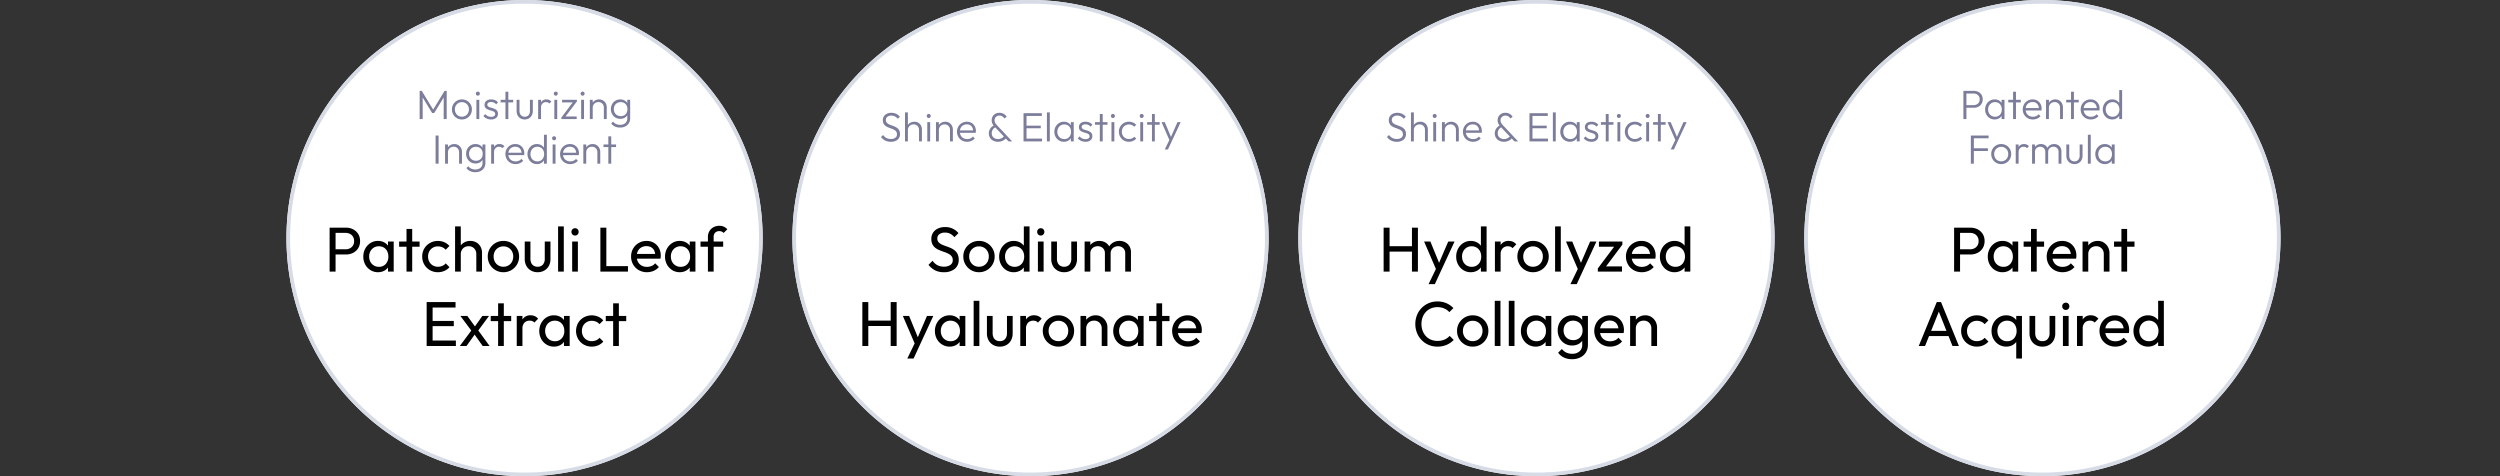
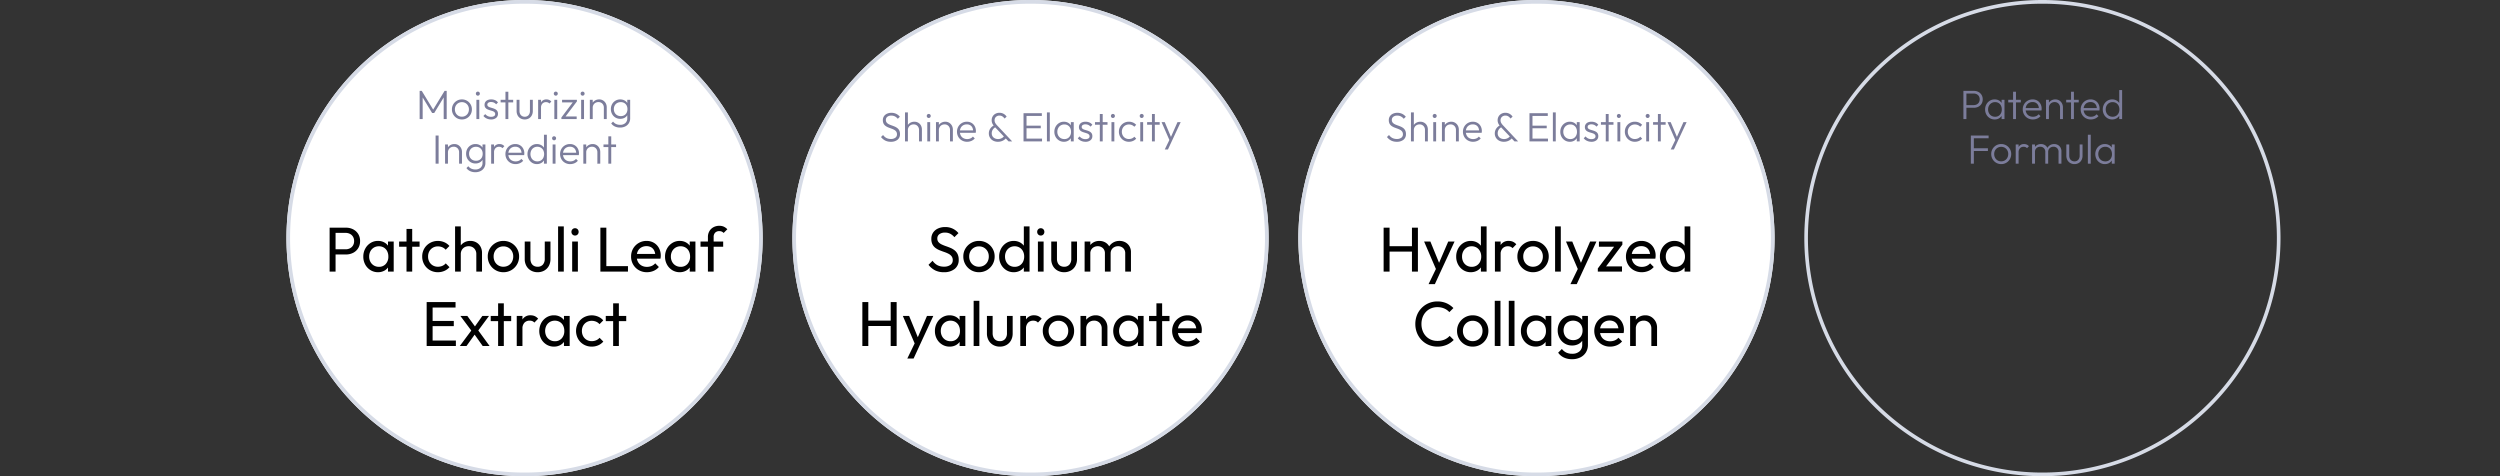
<svg xmlns="http://www.w3.org/2000/svg" viewBox="0 0 672 128" height="128" width="672">
  <rect x="0" y="0" width="672" height="128" fill="#333333" stroke="none" />
  <g transform="translate(-1772 -2578)">
    <path fill="none" transform="translate(1772 2578)" d="M0,0H672V128H0Z" />
    <g transform="translate(-7)">
      <path fill="#fff" transform="translate(1856 2578)" d="M64,0A64,64,0,1,1,0,64,64,64,0,0,1,64,0Z" />
      <path fill="#d6dbe6" transform="translate(1856 2578)" d="M64,1A62.7,62.7,0,0,0,28.777,11.759,63.187,63.187,0,0,0,5.95,39.478a62.916,62.916,0,0,0,5.808,59.745A63.187,63.187,0,0,0,39.478,122.05a62.916,62.916,0,0,0,59.745-5.808A63.187,63.187,0,0,0,122.05,88.522a62.916,62.916,0,0,0-5.808-59.745A63.187,63.187,0,0,0,88.522,5.95,62.6,62.6,0,0,0,64,1m0-1A64,64,0,1,1,0,64,64,64,0,0,1,64,0Z" />
      <path fill="#fff" transform="translate(1992 2578)" d="M64,0A64,64,0,1,1,0,64,64,64,0,0,1,64,0Z" />
      <path fill="#d6dbe6" transform="translate(1992 2578)" d="M64,1A62.7,62.7,0,0,0,28.777,11.759,63.187,63.187,0,0,0,5.95,39.478a62.916,62.916,0,0,0,5.808,59.745A63.187,63.187,0,0,0,39.478,122.05a62.916,62.916,0,0,0,59.745-5.808A63.187,63.187,0,0,0,122.05,88.522a62.916,62.916,0,0,0-5.808-59.745A63.187,63.187,0,0,0,88.522,5.95,62.6,62.6,0,0,0,64,1m0-1A64,64,0,1,1,0,64,64,64,0,0,1,64,0Z" />
      <path fill="#fff" transform="translate(2128 2578)" d="M64,0A64,64,0,1,1,0,64,64,64,0,0,1,64,0Z" />
      <path fill="#d6dbe6" transform="translate(2128 2578)" d="M64,1A62.7,62.7,0,0,0,28.777,11.759,63.187,63.187,0,0,0,5.95,39.478a62.916,62.916,0,0,0,5.808,59.745A63.187,63.187,0,0,0,39.478,122.05a62.916,62.916,0,0,0,59.745-5.808A63.187,63.187,0,0,0,122.05,88.522a62.916,62.916,0,0,0-5.808-59.745A63.187,63.187,0,0,0,88.522,5.95,62.6,62.6,0,0,0,64,1m0-1A64,64,0,1,1,0,64,64,64,0,0,1,64,0Z" />
-       <path fill="#fff" transform="translate(2264 2578)" d="M64,0A64,64,0,1,1,0,64,64,64,0,0,1,64,0Z" />
+       <path fill="#fff" transform="translate(2264 2578)" d="M64,0Z" />
      <path fill="#d6dbe6" transform="translate(2264 2578)" d="M64,1A62.7,62.7,0,0,0,28.777,11.759,63.187,63.187,0,0,0,5.95,39.478a62.916,62.916,0,0,0,5.808,59.745A63.187,63.187,0,0,0,39.478,122.05a62.916,62.916,0,0,0,59.745-5.808A63.187,63.187,0,0,0,122.05,88.522a62.916,62.916,0,0,0-5.808-59.745A63.187,63.187,0,0,0,88.522,5.95,62.6,62.6,0,0,0,64,1m0-1A64,64,0,1,1,0,64,64,64,0,0,1,64,0Z" />
      <path fill="#7c7d9b" transform="translate(1920 2610)" d="M-28.2,0V-7.568h.572l3.267,5.363h-.407L-21.5-7.568h.572V0h-.808V-6.16l.187.049-2.728,4.477h-.572L-27.574-6.11l.187-.049V0Zm11.358.11A2.619,2.619,0,0,1-18.2-.25a2.679,2.679,0,0,1-.965-.976A2.689,2.689,0,0,1-19.522-2.6a2.62,2.62,0,0,1,.358-1.359,2.684,2.684,0,0,1,.965-.962,2.634,2.634,0,0,1,1.361-.358,2.65,2.65,0,0,1,1.361.355,2.655,2.655,0,0,1,.965.963A2.634,2.634,0,0,1-14.154-2.6a2.685,2.685,0,0,1-.358,1.378,2.685,2.685,0,0,1-.965.974A2.619,2.619,0,0,1-16.838.11Zm0-.742a1.85,1.85,0,0,0,.971-.256,1.823,1.823,0,0,0,.671-.7,2.083,2.083,0,0,0,.245-1.015A1.965,1.965,0,0,0-15.2-3.6a1.857,1.857,0,0,0-.671-.688,1.851,1.851,0,0,0-.968-.253,1.869,1.869,0,0,0-.968.253,1.824,1.824,0,0,0-.674.688,1.993,1.993,0,0,0-.245,1A2.067,2.067,0,0,0-18.48-1.59a1.822,1.822,0,0,0,.674.7A1.854,1.854,0,0,0-16.838-.632Zm3.9.632V-5.17h.775V0Zm.385-6.286a.5.5,0,0,1-.377-.16.539.539,0,0,1-.151-.385.527.527,0,0,1,.151-.385.507.507,0,0,1,.377-.154.52.52,0,0,1,.388.154.527.527,0,0,1,.151.385.539.539,0,0,1-.151.385A.511.511,0,0,1-12.548-6.286ZM-9.006.11a2.771,2.771,0,0,1-.806-.115,2.6,2.6,0,0,1-.7-.324,2.531,2.531,0,0,1-.55-.5l.5-.506a1.939,1.939,0,0,0,.7.555,2.055,2.055,0,0,0,.872.181,1.441,1.441,0,0,0,.808-.2.622.622,0,0,0,.292-.547A.663.663,0,0,0-8.1-1.854a1.521,1.521,0,0,0-.533-.3q-.327-.113-.69-.217a4.265,4.265,0,0,1-.69-.264,1.415,1.415,0,0,1-.533-.443,1.247,1.247,0,0,1-.206-.751,1.342,1.342,0,0,1,.217-.764A1.435,1.435,0,0,1-9.917-5.1a2.275,2.275,0,0,1,.949-.181,2.58,2.58,0,0,1,1.059.209,1.835,1.835,0,0,1,.762.616l-.5.5a1.51,1.51,0,0,0-.572-.459A1.82,1.82,0,0,0-9-4.576a1.238,1.238,0,0,0-.748.193.6.6,0,0,0-.258.5A.58.58,0,0,0-9.8-3.41a1.586,1.586,0,0,0,.534.275q.327.1.69.209a3.712,3.712,0,0,1,.69.275,1.48,1.48,0,0,1,.533.462,1.327,1.327,0,0,1,.206.781A1.354,1.354,0,0,1-7.651-.3,2.084,2.084,0,0,1-9.006.11ZM-5.134,0V-7.348h.776V0Zm-1.3-4.471v-.7h3.377v.7ZM.041.11A2.2,2.2,0,0,1-1.085-.179a2.028,2.028,0,0,1-.774-.8,2.439,2.439,0,0,1-.278-1.184V-5.17h.776v2.976a1.873,1.873,0,0,0,.17.825A1.279,1.279,0,0,0-.7-.822a1.4,1.4,0,0,0,.744.2,1.3,1.3,0,0,0,1.024-.426,1.661,1.661,0,0,0,.377-1.141V-5.17h.776v3.009A2.455,2.455,0,0,1,1.941-.976a2.014,2.014,0,0,1-.768.8A2.206,2.206,0,0,1,.041.11ZM3.649,0V-5.17h.776V0Zm.776-3.014L4.1-3.151a2.351,2.351,0,0,1,.478-1.557A1.622,1.622,0,0,1,5.893-5.28a1.78,1.78,0,0,1,.707.137,1.729,1.729,0,0,1,.6.44l-.511.534a1.114,1.114,0,0,0-.41-.291,1.393,1.393,0,0,0-.514-.088,1.278,1.278,0,0,0-.962.388A1.591,1.591,0,0,0,4.425-3.014ZM8.005,0V-5.17h.775V0ZM8.39-6.286a.5.5,0,0,1-.377-.16.539.539,0,0,1-.151-.385.527.527,0,0,1,.151-.385A.507.507,0,0,1,8.39-7.37a.52.52,0,0,1,.388.154.527.527,0,0,1,.151.385.539.539,0,0,1-.151.385A.511.511,0,0,1,8.39-6.286ZM9.9-.424l3.262-4.323h.913L10.81-.424ZM9.9,0V-.424L10.563-.7h3.449V0Zm.187-4.471v-.7h3.987v.424l-.72.275ZM15.21,0V-5.17h.775V0ZM15.6-6.286a.5.5,0,0,1-.377-.16.539.539,0,0,1-.151-.385.527.527,0,0,1,.151-.385A.507.507,0,0,1,15.6-7.37a.52.52,0,0,1,.388.154.527.527,0,0,1,.151.385.539.539,0,0,1-.151.385A.511.511,0,0,1,15.6-6.286ZM21.315,0V-3.036a1.527,1.527,0,0,0-.4-1.1,1.4,1.4,0,0,0-1.063-.424,1.572,1.572,0,0,0-.791.2,1.417,1.417,0,0,0-.538.536,1.555,1.555,0,0,0-.2.786l-.352-.2a2.015,2.015,0,0,1,.272-1.048,1.983,1.983,0,0,1,.745-.726,2.138,2.138,0,0,1,1.07-.267,1.943,1.943,0,0,1,1.057.289,2.027,2.027,0,0,1,.718.77,2.19,2.19,0,0,1,.259,1.053V0ZM17.548,0V-5.17h.776V0Zm8.124,2.288A3.217,3.217,0,0,1,24.28,2a2.466,2.466,0,0,1-.985-.822l.5-.5a2.12,2.12,0,0,0,.781.643,2.505,2.505,0,0,0,1.111.231,2.008,2.008,0,0,0,1.405-.473A1.647,1.647,0,0,0,27.613-.2V-1.5l.154-1.177-.154-1.166V-5.17h.775V-.2A2.456,2.456,0,0,1,28.047,1.1a2.338,2.338,0,0,1-.954.872A3.082,3.082,0,0,1,25.671,2.288Zm.055-2.343A2.475,2.475,0,0,1,24.434-.4a2.456,2.456,0,0,1-.9-.935,2.716,2.716,0,0,1-.33-1.342A2.692,2.692,0,0,1,23.529-4a2.467,2.467,0,0,1,.9-.932,2.45,2.45,0,0,1,1.287-.344,2.419,2.419,0,0,1,1.081.234,2,2,0,0,1,.77.655,2.082,2.082,0,0,1,.355.993v1.468a2.115,2.115,0,0,1-.363.984,2.019,2.019,0,0,1-.767.657A2.359,2.359,0,0,1,25.726-.055Zm.143-.732a1.84,1.84,0,0,0,.938-.234,1.606,1.606,0,0,0,.627-.657,2.1,2.1,0,0,0,.223-.99,2.048,2.048,0,0,0-.225-.982,1.666,1.666,0,0,0-.63-.66,1.817,1.817,0,0,0-.943-.239,1.918,1.918,0,0,0-.965.239,1.71,1.71,0,0,0-.657.66A1.959,1.959,0,0,0,24-2.673a1.976,1.976,0,0,0,.239.979,1.713,1.713,0,0,0,.66.668A1.929,1.929,0,0,0,25.869-.787ZM-23.911,12V4.432h.809V12Zm6.314,0V8.964a1.527,1.527,0,0,0-.4-1.1,1.4,1.4,0,0,0-1.063-.424,1.572,1.572,0,0,0-.791.2,1.417,1.417,0,0,0-.538.536,1.555,1.555,0,0,0-.2.786l-.352-.2a2.015,2.015,0,0,1,.272-1.048,1.983,1.983,0,0,1,.745-.726,2.138,2.138,0,0,1,1.07-.267,1.943,1.943,0,0,1,1.057.289,2.027,2.027,0,0,1,.718.77,2.19,2.19,0,0,1,.259,1.053V12Zm-3.767,0V6.83h.776V12Zm8.123,2.288A3.217,3.217,0,0,1-14.633,14a2.466,2.466,0,0,1-.985-.822l.5-.5a2.12,2.12,0,0,0,.781.643,2.5,2.5,0,0,0,1.111.231,2.008,2.008,0,0,0,1.405-.473A1.647,1.647,0,0,0-11.3,11.8V10.5l.154-1.177L-11.3,8.161V6.83h.775V11.8a2.456,2.456,0,0,1-.341,1.306,2.338,2.338,0,0,1-.954.872A3.082,3.082,0,0,1-13.241,14.288Zm.055-2.343a2.475,2.475,0,0,1-1.293-.341,2.456,2.456,0,0,1-.9-.935,2.716,2.716,0,0,1-.33-1.342A2.692,2.692,0,0,1-15.384,8a2.467,2.467,0,0,1,.9-.932A2.45,2.45,0,0,1-13.2,6.72a2.419,2.419,0,0,1,1.081.234,2,2,0,0,1,.77.655,2.083,2.083,0,0,1,.355.993v1.469a2.115,2.115,0,0,1-.363.984,2.019,2.019,0,0,1-.767.657A2.359,2.359,0,0,1-13.186,11.945Zm.143-.731a1.84,1.84,0,0,0,.938-.234,1.606,1.606,0,0,0,.627-.657,2.1,2.1,0,0,0,.223-.99,2.048,2.048,0,0,0-.225-.982,1.666,1.666,0,0,0-.63-.66,1.817,1.817,0,0,0-.943-.239,1.918,1.918,0,0,0-.965.239,1.71,1.71,0,0,0-.657.66,1.959,1.959,0,0,0-.236.976,1.976,1.976,0,0,0,.239.979,1.713,1.713,0,0,0,.66.668A1.929,1.929,0,0,0-13.043,11.214ZM-8.979,12V6.83H-8.2V12ZM-8.2,8.986l-.324-.137a2.351,2.351,0,0,1,.478-1.557A1.622,1.622,0,0,1-6.735,6.72a1.78,1.78,0,0,1,.707.137,1.729,1.729,0,0,1,.6.44l-.511.534a1.114,1.114,0,0,0-.41-.291,1.393,1.393,0,0,0-.514-.088,1.278,1.278,0,0,0-.962.388A1.591,1.591,0,0,0-8.2,8.986Zm5.786,3.124a2.754,2.754,0,0,1-1.391-.352,2.6,2.6,0,0,1-.973-.965A2.7,2.7,0,0,1-5.14,9.41,2.7,2.7,0,0,1-4.79,8.037a2.6,2.6,0,0,1,.954-.963A2.625,2.625,0,0,1-2.483,6.72a2.418,2.418,0,0,1,1.254.322,2.29,2.29,0,0,1,.855.888,2.655,2.655,0,0,1,.311,1.3q0,.088-.011.2t-.039.27H-4.6V9.047H-.536l-.275.236A2.1,2.1,0,0,0-1,8.3a1.508,1.508,0,0,0-.583-.641A1.739,1.739,0,0,0-2.5,7.435a1.917,1.917,0,0,0-.982.245,1.7,1.7,0,0,0-.655.679A2.128,2.128,0,0,0-4.37,9.382a2.169,2.169,0,0,0,.245,1.05,1.741,1.741,0,0,0,.69.7,2.076,2.076,0,0,0,1.034.25,2.16,2.16,0,0,0,.863-.17,1.752,1.752,0,0,0,.671-.506l.5.506a2.432,2.432,0,0,1-.9.663A2.852,2.852,0,0,1-2.417,12.11Zm5.736,0a2.4,2.4,0,0,1-1.292-.355,2.554,2.554,0,0,1-.9-.962A2.8,2.8,0,0,1,.789,9.425a2.833,2.833,0,0,1,.333-1.381,2.567,2.567,0,0,1,.906-.967A2.39,2.39,0,0,1,3.319,6.72a2.356,2.356,0,0,1,1.053.234,2.121,2.121,0,0,1,.786.657,2,2,0,0,1,.371.99v1.623a2.077,2.077,0,0,1-1.147,1.647A2.335,2.335,0,0,1,3.319,12.11Zm.132-.731a1.761,1.761,0,0,0,.945-.251,1.734,1.734,0,0,0,.635-.693,2.372,2.372,0,0,0,0-2.04A1.75,1.75,0,0,0,4.388,7.7a1.78,1.78,0,0,0-.95-.251A1.766,1.766,0,0,0,1.826,8.4a2.286,2.286,0,0,0,0,2.036,1.757,1.757,0,0,0,.661.7A1.855,1.855,0,0,0,3.451,11.378ZM5.992,12H5.217V10.614l.16-1.271L5.217,8.1V4.212h.775Zm1.557,0V6.83h.775V12Zm.385-6.286a.5.5,0,0,1-.377-.16.539.539,0,0,1-.151-.385.527.527,0,0,1,.151-.385.507.507,0,0,1,.377-.154.52.52,0,0,1,.388.154.527.527,0,0,1,.151.385.539.539,0,0,1-.151.385A.511.511,0,0,1,7.934,5.714Zm4.34,6.4a2.754,2.754,0,0,1-1.392-.352,2.6,2.6,0,0,1-.974-.965A2.863,2.863,0,0,1,9.9,8.037a2.6,2.6,0,0,1,.954-.963,2.625,2.625,0,0,1,1.353-.355,2.418,2.418,0,0,1,1.254.322,2.29,2.29,0,0,1,.855.888,2.655,2.655,0,0,1,.311,1.3q0,.088-.011.2t-.039.27H10.1V9.047h4.059l-.275.236a2.1,2.1,0,0,0-.192-.979,1.508,1.508,0,0,0-.583-.641,1.739,1.739,0,0,0-.913-.228,1.917,1.917,0,0,0-.982.245,1.7,1.7,0,0,0-.654.679,2.128,2.128,0,0,0-.234,1.023,2.169,2.169,0,0,0,.245,1.05,1.741,1.741,0,0,0,.69.7,2.076,2.076,0,0,0,1.034.25,2.16,2.16,0,0,0,.863-.17,1.752,1.752,0,0,0,.671-.506l.5.506a2.432,2.432,0,0,1-.9.663A2.852,2.852,0,0,1,12.273,12.11Zm7.3-.11V8.964a1.527,1.527,0,0,0-.4-1.1A1.4,1.4,0,0,0,18.1,7.441a1.572,1.572,0,0,0-.791.2,1.417,1.417,0,0,0-.538.536,1.555,1.555,0,0,0-.2.786l-.352-.2A2.015,2.015,0,0,1,16.5,7.713a1.983,1.983,0,0,1,.745-.726,2.138,2.138,0,0,1,1.07-.267,1.943,1.943,0,0,1,1.057.289,2.027,2.027,0,0,1,.718.77,2.19,2.19,0,0,1,.259,1.053V12ZM15.8,12V6.83h.776V12Zm6.721,0V4.652H23.3V12Zm-1.3-4.471v-.7H24.6v.7Z" />
      <path fill="#7c7d9b" transform="translate(2056 2616)" d="M-37.546.11a3.255,3.255,0,0,1-1.523-.333,3.428,3.428,0,0,1-1.117-.943l.556-.55a2.565,2.565,0,0,0,.9.809,2.619,2.619,0,0,0,1.215.264,1.933,1.933,0,0,0,1.174-.33,1.071,1.071,0,0,0,.448-.913,1.253,1.253,0,0,0-.206-.745,1.592,1.592,0,0,0-.545-.473,5.119,5.119,0,0,0-.743-.327q-.4-.143-.808-.3a3.512,3.512,0,0,1-.743-.4,1.8,1.8,0,0,1-.545-.616,1.985,1.985,0,0,1-.206-.96,1.833,1.833,0,0,1,.3-1.05,1.941,1.941,0,0,1,.814-.679A2.772,2.772,0,0,1-37.4-7.678a2.941,2.941,0,0,1,1.317.286,2.763,2.763,0,0,1,.965.775l-.555.55a2.52,2.52,0,0,0-.77-.641,2.082,2.082,0,0,0-.974-.217,1.686,1.686,0,0,0-1.059.308,1.023,1.023,0,0,0-.4.858,1.085,1.085,0,0,0,.206.688,1.636,1.636,0,0,0,.544.44,5.545,5.545,0,0,0,.743.316q.4.14.808.305a3.407,3.407,0,0,1,.743.415,1.863,1.863,0,0,1,.545.644,2.125,2.125,0,0,1,.206.993,1.857,1.857,0,0,1-.666,1.526A2.775,2.775,0,0,1-37.546.11ZM-29.967,0V-3.036a1.527,1.527,0,0,0-.4-1.1,1.4,1.4,0,0,0-1.063-.424,1.572,1.572,0,0,0-.791.2,1.417,1.417,0,0,0-.538.536,1.555,1.555,0,0,0-.2.786l-.352-.2a2.015,2.015,0,0,1,.272-1.048,1.983,1.983,0,0,1,.745-.726,2.138,2.138,0,0,1,1.07-.267,2.048,2.048,0,0,1,1.057.269,1.9,1.9,0,0,1,.718.745,2.262,2.262,0,0,1,.259,1.1V0Zm-3.767,0V-7.788h.775V0Zm5.989,0V-5.17h.775V0Zm.385-6.286a.5.5,0,0,1-.377-.16.539.539,0,0,1-.151-.385.527.527,0,0,1,.151-.385.507.507,0,0,1,.377-.154.52.52,0,0,1,.388.154.527.527,0,0,1,.151.385.539.539,0,0,1-.151.385A.511.511,0,0,1-27.36-6.286ZM-21.64,0V-3.036a1.527,1.527,0,0,0-.4-1.1,1.4,1.4,0,0,0-1.063-.424,1.572,1.572,0,0,0-.791.2,1.417,1.417,0,0,0-.538.536,1.555,1.555,0,0,0-.2.786l-.352-.2a2.015,2.015,0,0,1,.272-1.048,1.983,1.983,0,0,1,.745-.726A2.138,2.138,0,0,1-22.9-5.28a1.943,1.943,0,0,1,1.057.289,2.027,2.027,0,0,1,.718.77,2.19,2.19,0,0,1,.259,1.053V0Zm-3.767,0V-5.17h.776V0Zm8.371.11a2.754,2.754,0,0,1-1.392-.352,2.6,2.6,0,0,1-.973-.965,2.7,2.7,0,0,1-.358-1.383,2.7,2.7,0,0,1,.349-1.372,2.6,2.6,0,0,1,.954-.963A2.625,2.625,0,0,1-17.1-5.28a2.418,2.418,0,0,1,1.254.322,2.29,2.29,0,0,1,.855.888,2.655,2.655,0,0,1,.311,1.3q0,.088-.011.2t-.039.27h-4.482v-.655h4.059l-.275.237a2.1,2.1,0,0,0-.192-.979,1.508,1.508,0,0,0-.583-.641,1.739,1.739,0,0,0-.913-.228,1.917,1.917,0,0,0-.982.245,1.7,1.7,0,0,0-.654.679,2.128,2.128,0,0,0-.234,1.023,2.169,2.169,0,0,0,.245,1.051,1.741,1.741,0,0,0,.69.7,2.076,2.076,0,0,0,1.034.25,2.16,2.16,0,0,0,.863-.171,1.752,1.752,0,0,0,.671-.506l.5.506a2.432,2.432,0,0,1-.9.663A2.852,2.852,0,0,1-17.036.11ZM-5.91,0-9.562-3.839a3.743,3.743,0,0,1-.66-.9,2.084,2.084,0,0,1-.215-.935A1.992,1.992,0,0,1-10.17-6.71a1.92,1.92,0,0,1,.74-.712,2.2,2.2,0,0,1,1.083-.261,2.275,2.275,0,0,1,.8.135,2.3,2.3,0,0,1,.649.366,2.161,2.161,0,0,1,.479.539l-.561.511a2.1,2.1,0,0,0-.589-.586,1.394,1.394,0,0,0-.77-.212,1.325,1.325,0,0,0-.946.346,1.188,1.188,0,0,0-.368.908,1.458,1.458,0,0,0,.176.726,3.846,3.846,0,0,0,.561.72L-4.936,0ZM-8.748.11a2.7,2.7,0,0,1-1.279-.292,2.18,2.18,0,0,1-.863-.8A2.186,2.186,0,0,1-11.2-2.145a2.274,2.274,0,0,1,.377-1.273,2.5,2.5,0,0,1,1.053-.894l.385.489a1.84,1.84,0,0,0-.753.665,1.8,1.8,0,0,0-.28,1,1.476,1.476,0,0,0,.217.806,1.476,1.476,0,0,0,.6.536,1.942,1.942,0,0,0,.88.193A2.021,2.021,0,0,0-7.684-.888,1.789,1.789,0,0,0-7-1.562l.511.577a2.248,2.248,0,0,1-.569.572,2.83,2.83,0,0,1-.778.385A2.955,2.955,0,0,1-8.748.11ZM-1.878,0V-7.568h.809V0Zm.534,0V-.737H3.1V0Zm0-3.52v-.709h4.1v.709Zm0-3.311v-.737H3.044v.737ZM4.414,0V-7.788h.776V0ZM8.984.11A2.478,2.478,0,0,1,7.67-.245a2.567,2.567,0,0,1-.921-.962A2.762,2.762,0,0,1,6.41-2.574a2.789,2.789,0,0,1,.338-1.375,2.611,2.611,0,0,1,.918-.971,2.426,2.426,0,0,1,1.306-.36,2.319,2.319,0,0,1,1.061.236,2.025,2.025,0,0,1,.762.66,2.087,2.087,0,0,1,.355.985v1.622a2.168,2.168,0,0,1-.358.987,2,2,0,0,1-.756.663A2.289,2.289,0,0,1,8.984.11Zm.121-.732a1.656,1.656,0,0,0,1.3-.542,2.039,2.039,0,0,0,.487-1.416,2.266,2.266,0,0,0-.223-1.031,1.67,1.67,0,0,0-.627-.69,1.77,1.77,0,0,0-.943-.247,1.861,1.861,0,0,0-.973.253,1.82,1.82,0,0,0-.668.7,2.063,2.063,0,0,0-.245,1.015A2.063,2.063,0,0,0,7.452-1.57a1.807,1.807,0,0,0,.674.7A1.891,1.891,0,0,0,9.105-.622ZM10.843,0V-1.386L11-2.657,10.843-3.9V-5.17h.775V0Zm3.916.11a2.771,2.771,0,0,1-.806-.115,2.6,2.6,0,0,1-.7-.324,2.531,2.531,0,0,1-.55-.5l.5-.506a1.939,1.939,0,0,0,.7.555,2.055,2.055,0,0,0,.872.181,1.441,1.441,0,0,0,.808-.2.622.622,0,0,0,.292-.547.663.663,0,0,0-.206-.517,1.521,1.521,0,0,0-.533-.3q-.327-.113-.69-.217a4.265,4.265,0,0,1-.69-.264,1.415,1.415,0,0,1-.533-.443,1.247,1.247,0,0,1-.206-.751,1.342,1.342,0,0,1,.217-.764,1.435,1.435,0,0,1,.616-.506A2.275,2.275,0,0,1,14.8-5.28a2.58,2.58,0,0,1,1.059.209,1.835,1.835,0,0,1,.762.616l-.5.5a1.51,1.51,0,0,0-.572-.459,1.82,1.82,0,0,0-.781-.162,1.238,1.238,0,0,0-.748.193.6.6,0,0,0-.258.5.58.58,0,0,0,.206.473,1.586,1.586,0,0,0,.534.275q.327.1.69.209a3.712,3.712,0,0,1,.69.275,1.48,1.48,0,0,1,.533.462,1.327,1.327,0,0,1,.206.781,1.354,1.354,0,0,1-.5,1.108A2.084,2.084,0,0,1,14.759.11ZM18.631,0V-7.348h.775V0Zm-1.3-4.471v-.7H20.7v.7ZM21.761,0V-5.17h.775V0Zm.385-6.286a.5.5,0,0,1-.377-.16.539.539,0,0,1-.151-.385.527.527,0,0,1,.151-.385.507.507,0,0,1,.377-.154.52.52,0,0,1,.388.154.527.527,0,0,1,.151.385.539.539,0,0,1-.151.385A.511.511,0,0,1,22.146-6.286ZM26.452.11a2.66,2.66,0,0,1-1.369-.358,2.63,2.63,0,0,1-.965-.973A2.705,2.705,0,0,1,23.763-2.6a2.661,2.661,0,0,1,.355-1.367,2.628,2.628,0,0,1,.965-.963,2.676,2.676,0,0,1,1.369-.355,2.7,2.7,0,0,1,1.089.22,2.447,2.447,0,0,1,.864.622l-.512.517a1.778,1.778,0,0,0-.635-.457,2.019,2.019,0,0,0-.806-.159,1.88,1.88,0,0,0-.973.253A1.824,1.824,0,0,0,24.8-3.6a2,2,0,0,0-.245,1A2.051,2.051,0,0,0,24.8-1.587a1.827,1.827,0,0,0,.674.7,1.864,1.864,0,0,0,.973.256,2.053,2.053,0,0,0,.814-.159,1.794,1.794,0,0,0,.643-.462l.511.517a2.457,2.457,0,0,1-.875.627A2.74,2.74,0,0,1,26.452.11ZM29.5,0V-5.17h.775V0Zm.385-6.286a.5.5,0,0,1-.377-.16.539.539,0,0,1-.151-.385.527.527,0,0,1,.151-.385.507.507,0,0,1,.377-.154.52.52,0,0,1,.388.154.527.527,0,0,1,.151.385.539.539,0,0,1-.151.385A.511.511,0,0,1,29.89-6.286ZM32.645,0V-7.348h.776V0Zm-1.3-4.471v-.7h3.377v.7ZM37.5.027,35.23-5.17h.853L37.909-.836H37.59L39.509-5.17h.858L37.942.027Zm-1.413,2.15L37.513-.753l.429.781-1,2.15Z" />
      <path fill="#7c7d9b" transform="translate(2192 2616)" d="M-37.546.11a3.255,3.255,0,0,1-1.523-.333,3.428,3.428,0,0,1-1.117-.943l.556-.55a2.565,2.565,0,0,0,.9.809,2.619,2.619,0,0,0,1.215.264,1.933,1.933,0,0,0,1.174-.33,1.071,1.071,0,0,0,.448-.913,1.253,1.253,0,0,0-.206-.745,1.592,1.592,0,0,0-.545-.473,5.119,5.119,0,0,0-.743-.327q-.4-.143-.808-.3a3.512,3.512,0,0,1-.743-.4,1.8,1.8,0,0,1-.545-.616,1.985,1.985,0,0,1-.206-.96,1.833,1.833,0,0,1,.3-1.05,1.941,1.941,0,0,1,.814-.679A2.772,2.772,0,0,1-37.4-7.678a2.941,2.941,0,0,1,1.317.286,2.763,2.763,0,0,1,.965.775l-.555.55a2.52,2.52,0,0,0-.77-.641,2.082,2.082,0,0,0-.974-.217,1.686,1.686,0,0,0-1.059.308,1.023,1.023,0,0,0-.4.858,1.085,1.085,0,0,0,.206.688,1.636,1.636,0,0,0,.544.44,5.545,5.545,0,0,0,.743.316q.4.14.808.305a3.407,3.407,0,0,1,.743.415,1.863,1.863,0,0,1,.545.644,2.125,2.125,0,0,1,.206.993,1.857,1.857,0,0,1-.666,1.526A2.775,2.775,0,0,1-37.546.11ZM-29.967,0V-3.036a1.527,1.527,0,0,0-.4-1.1,1.4,1.4,0,0,0-1.063-.424,1.572,1.572,0,0,0-.791.2,1.417,1.417,0,0,0-.538.536,1.555,1.555,0,0,0-.2.786l-.352-.2a2.015,2.015,0,0,1,.272-1.048,1.983,1.983,0,0,1,.745-.726,2.138,2.138,0,0,1,1.07-.267,2.048,2.048,0,0,1,1.057.269,1.9,1.9,0,0,1,.718.745,2.262,2.262,0,0,1,.259,1.1V0Zm-3.767,0V-7.788h.775V0Zm5.989,0V-5.17h.775V0Zm.385-6.286a.5.5,0,0,1-.377-.16.539.539,0,0,1-.151-.385.527.527,0,0,1,.151-.385.507.507,0,0,1,.377-.154.52.52,0,0,1,.388.154.527.527,0,0,1,.151.385.539.539,0,0,1-.151.385A.511.511,0,0,1-27.36-6.286ZM-21.64,0V-3.036a1.527,1.527,0,0,0-.4-1.1,1.4,1.4,0,0,0-1.063-.424,1.572,1.572,0,0,0-.791.2,1.417,1.417,0,0,0-.538.536,1.555,1.555,0,0,0-.2.786l-.352-.2a2.015,2.015,0,0,1,.272-1.048,1.983,1.983,0,0,1,.745-.726A2.138,2.138,0,0,1-22.9-5.28a1.943,1.943,0,0,1,1.057.289,2.027,2.027,0,0,1,.718.77,2.19,2.19,0,0,1,.259,1.053V0Zm-3.767,0V-5.17h.776V0Zm8.371.11a2.754,2.754,0,0,1-1.392-.352,2.6,2.6,0,0,1-.973-.965,2.7,2.7,0,0,1-.358-1.383,2.7,2.7,0,0,1,.349-1.372,2.6,2.6,0,0,1,.954-.963A2.625,2.625,0,0,1-17.1-5.28a2.418,2.418,0,0,1,1.254.322,2.29,2.29,0,0,1,.855.888,2.655,2.655,0,0,1,.311,1.3q0,.088-.011.2t-.039.27h-4.482v-.655h4.059l-.275.237a2.1,2.1,0,0,0-.192-.979,1.508,1.508,0,0,0-.583-.641,1.739,1.739,0,0,0-.913-.228,1.917,1.917,0,0,0-.982.245,1.7,1.7,0,0,0-.654.679,2.128,2.128,0,0,0-.234,1.023,2.169,2.169,0,0,0,.245,1.051,1.741,1.741,0,0,0,.69.7,2.076,2.076,0,0,0,1.034.25,2.16,2.16,0,0,0,.863-.171,1.752,1.752,0,0,0,.671-.506l.5.506a2.432,2.432,0,0,1-.9.663A2.852,2.852,0,0,1-17.036.11ZM-5.91,0-9.562-3.839a3.743,3.743,0,0,1-.66-.9,2.084,2.084,0,0,1-.215-.935A1.992,1.992,0,0,1-10.17-6.71a1.92,1.92,0,0,1,.74-.712,2.2,2.2,0,0,1,1.083-.261,2.275,2.275,0,0,1,.8.135,2.3,2.3,0,0,1,.649.366,2.161,2.161,0,0,1,.479.539l-.561.511a2.1,2.1,0,0,0-.589-.586,1.394,1.394,0,0,0-.77-.212,1.325,1.325,0,0,0-.946.346,1.188,1.188,0,0,0-.368.908,1.458,1.458,0,0,0,.176.726,3.846,3.846,0,0,0,.561.72L-4.936,0ZM-8.748.11a2.7,2.7,0,0,1-1.279-.292,2.18,2.18,0,0,1-.863-.8A2.186,2.186,0,0,1-11.2-2.145a2.274,2.274,0,0,1,.377-1.273,2.5,2.5,0,0,1,1.053-.894l.385.489a1.84,1.84,0,0,0-.753.665,1.8,1.8,0,0,0-.28,1,1.476,1.476,0,0,0,.217.806,1.476,1.476,0,0,0,.6.536,1.942,1.942,0,0,0,.88.193A2.021,2.021,0,0,0-7.684-.888,1.789,1.789,0,0,0-7-1.562l.511.577a2.248,2.248,0,0,1-.569.572,2.83,2.83,0,0,1-.778.385A2.955,2.955,0,0,1-8.748.11ZM-1.878,0V-7.568h.809V0Zm.534,0V-.737H3.1V0Zm0-3.52v-.709h4.1v.709Zm0-3.311v-.737H3.044v.737ZM4.414,0V-7.788h.776V0ZM8.984.11A2.478,2.478,0,0,1,7.67-.245a2.567,2.567,0,0,1-.921-.962A2.762,2.762,0,0,1,6.41-2.574a2.789,2.789,0,0,1,.338-1.375,2.611,2.611,0,0,1,.918-.971,2.426,2.426,0,0,1,1.306-.36,2.319,2.319,0,0,1,1.061.236,2.025,2.025,0,0,1,.762.66,2.087,2.087,0,0,1,.355.985v1.622a2.168,2.168,0,0,1-.358.987,2,2,0,0,1-.756.663A2.289,2.289,0,0,1,8.984.11Zm.121-.732a1.656,1.656,0,0,0,1.3-.542,2.039,2.039,0,0,0,.487-1.416,2.266,2.266,0,0,0-.223-1.031,1.67,1.67,0,0,0-.627-.69,1.77,1.77,0,0,0-.943-.247,1.861,1.861,0,0,0-.973.253,1.82,1.82,0,0,0-.668.7,2.063,2.063,0,0,0-.245,1.015A2.063,2.063,0,0,0,7.452-1.57a1.807,1.807,0,0,0,.674.7A1.891,1.891,0,0,0,9.105-.622ZM10.843,0V-1.386L11-2.657,10.843-3.9V-5.17h.775V0Zm3.916.11a2.771,2.771,0,0,1-.806-.115,2.6,2.6,0,0,1-.7-.324,2.531,2.531,0,0,1-.55-.5l.5-.506a1.939,1.939,0,0,0,.7.555,2.055,2.055,0,0,0,.872.181,1.441,1.441,0,0,0,.808-.2.622.622,0,0,0,.292-.547.663.663,0,0,0-.206-.517,1.521,1.521,0,0,0-.533-.3q-.327-.113-.69-.217a4.265,4.265,0,0,1-.69-.264,1.415,1.415,0,0,1-.533-.443,1.247,1.247,0,0,1-.206-.751,1.342,1.342,0,0,1,.217-.764,1.435,1.435,0,0,1,.616-.506A2.275,2.275,0,0,1,14.8-5.28a2.58,2.58,0,0,1,1.059.209,1.835,1.835,0,0,1,.762.616l-.5.5a1.51,1.51,0,0,0-.572-.459,1.82,1.82,0,0,0-.781-.162,1.238,1.238,0,0,0-.748.193.6.6,0,0,0-.258.5.58.58,0,0,0,.206.473,1.586,1.586,0,0,0,.534.275q.327.1.69.209a3.712,3.712,0,0,1,.69.275,1.48,1.48,0,0,1,.533.462,1.327,1.327,0,0,1,.206.781,1.354,1.354,0,0,1-.5,1.108A2.084,2.084,0,0,1,14.759.11ZM18.631,0V-7.348h.775V0Zm-1.3-4.471v-.7H20.7v.7ZM21.761,0V-5.17h.775V0Zm.385-6.286a.5.5,0,0,1-.377-.16.539.539,0,0,1-.151-.385.527.527,0,0,1,.151-.385.507.507,0,0,1,.377-.154.52.52,0,0,1,.388.154.527.527,0,0,1,.151.385.539.539,0,0,1-.151.385A.511.511,0,0,1,22.146-6.286ZM26.452.11a2.66,2.66,0,0,1-1.369-.358,2.63,2.63,0,0,1-.965-.973A2.705,2.705,0,0,1,23.763-2.6a2.661,2.661,0,0,1,.355-1.367,2.628,2.628,0,0,1,.965-.963,2.676,2.676,0,0,1,1.369-.355,2.7,2.7,0,0,1,1.089.22,2.447,2.447,0,0,1,.864.622l-.512.517a1.778,1.778,0,0,0-.635-.457,2.019,2.019,0,0,0-.806-.159,1.88,1.88,0,0,0-.973.253A1.824,1.824,0,0,0,24.8-3.6a2,2,0,0,0-.245,1A2.051,2.051,0,0,0,24.8-1.587a1.827,1.827,0,0,0,.674.7,1.864,1.864,0,0,0,.973.256,2.053,2.053,0,0,0,.814-.159,1.794,1.794,0,0,0,.643-.462l.511.517a2.457,2.457,0,0,1-.875.627A2.74,2.74,0,0,1,26.452.11ZM29.5,0V-5.17h.775V0Zm.385-6.286a.5.5,0,0,1-.377-.16.539.539,0,0,1-.151-.385.527.527,0,0,1,.151-.385.507.507,0,0,1,.377-.154.52.52,0,0,1,.388.154.527.527,0,0,1,.151.385.539.539,0,0,1-.151.385A.511.511,0,0,1,29.89-6.286ZM32.645,0V-7.348h.776V0Zm-1.3-4.471v-.7h3.377v.7ZM37.5.027,35.23-5.17h.853L37.909-.836H37.59L39.509-5.17h.858L37.942.027Zm-1.413,2.15L37.513-.753l.429.781-1,2.15Z" />
      <path fill="#7c7d9b" transform="translate(2328 2610)" d="M-20.716-3.036v-.71h2.227a1.806,1.806,0,0,0,.838-.189,1.426,1.426,0,0,0,.579-.538,1.57,1.57,0,0,0,.212-.83,1.57,1.57,0,0,0-.212-.83,1.426,1.426,0,0,0-.579-.538,1.806,1.806,0,0,0-.838-.189h-2.227v-.71h2.288a2.589,2.589,0,0,1,1.218.28,2.151,2.151,0,0,1,.85.788,2.231,2.231,0,0,1,.314,1.2,2.236,2.236,0,0,1-.314,1.2,2.149,2.149,0,0,1-.85.789,2.589,2.589,0,0,1-1.218.28ZM-21.238,0V-7.568h.809V0Zm8.41.11a2.478,2.478,0,0,1-1.314-.355,2.567,2.567,0,0,1-.921-.962A2.762,2.762,0,0,1-15.4-2.574a2.789,2.789,0,0,1,.338-1.375,2.611,2.611,0,0,1,.919-.971,2.426,2.426,0,0,1,1.306-.36,2.319,2.319,0,0,1,1.062.236,2.025,2.025,0,0,1,.762.66,2.087,2.087,0,0,1,.355.985v1.622a2.168,2.168,0,0,1-.358.987,2,2,0,0,1-.756.663A2.289,2.289,0,0,1-12.829.11Zm.121-.732a1.656,1.656,0,0,0,1.3-.542,2.039,2.039,0,0,0,.487-1.416,2.266,2.266,0,0,0-.223-1.031,1.67,1.67,0,0,0-.627-.69,1.77,1.77,0,0,0-.943-.247,1.861,1.861,0,0,0-.974.253,1.82,1.82,0,0,0-.668.7,2.063,2.063,0,0,0-.245,1.015,2.063,2.063,0,0,0,.245,1.015,1.807,1.807,0,0,0,.674.7A1.891,1.891,0,0,0-12.708-.622ZM-10.97,0V-1.386l.154-1.271L-10.97-3.9V-5.17h.776V0Zm3.085,0V-7.348h.776V0Zm-1.3-4.471v-.7h3.377v.7ZM-2.56.11A2.754,2.754,0,0,1-3.952-.242a2.6,2.6,0,0,1-.973-.965A2.7,2.7,0,0,1-5.283-2.59a2.7,2.7,0,0,1,.349-1.372,2.6,2.6,0,0,1,.954-.963A2.625,2.625,0,0,1-2.626-5.28a2.418,2.418,0,0,1,1.254.322,2.29,2.29,0,0,1,.855.888,2.655,2.655,0,0,1,.311,1.3q0,.088-.011.2t-.039.27H-4.738v-.655H-.679l-.275.237A2.1,2.1,0,0,0-1.147-3.7a1.508,1.508,0,0,0-.583-.641,1.739,1.739,0,0,0-.913-.228,1.917,1.917,0,0,0-.982.245,1.7,1.7,0,0,0-.655.679,2.128,2.128,0,0,0-.234,1.023,2.169,2.169,0,0,0,.245,1.051,1.741,1.741,0,0,0,.69.7,2.076,2.076,0,0,0,1.034.25A2.16,2.16,0,0,0-1.68-.787a1.752,1.752,0,0,0,.671-.506l.5.506a2.432,2.432,0,0,1-.9.663A2.852,2.852,0,0,1-2.56.11ZM4.738,0V-3.036a1.527,1.527,0,0,0-.4-1.1,1.4,1.4,0,0,0-1.063-.424,1.572,1.572,0,0,0-.791.2,1.417,1.417,0,0,0-.538.536,1.555,1.555,0,0,0-.2.786l-.352-.2a2.015,2.015,0,0,1,.272-1.048,1.983,1.983,0,0,1,.745-.726,2.138,2.138,0,0,1,1.07-.267,1.943,1.943,0,0,1,1.057.289,2.027,2.027,0,0,1,.718.77,2.19,2.19,0,0,1,.259,1.053V0ZM.971,0V-5.17h.775V0ZM7.692,0V-7.348h.776V0Zm-1.3-4.471v-.7H9.765v.7ZM13.016.11a2.754,2.754,0,0,1-1.392-.352,2.6,2.6,0,0,1-.974-.965,2.7,2.7,0,0,1-.358-1.383,2.7,2.7,0,0,1,.349-1.372,2.6,2.6,0,0,1,.954-.963A2.625,2.625,0,0,1,12.95-5.28a2.418,2.418,0,0,1,1.254.322,2.29,2.29,0,0,1,.855.888,2.655,2.655,0,0,1,.311,1.3q0,.088-.011.2t-.039.27H10.838v-.655H14.9l-.275.237a2.1,2.1,0,0,0-.192-.979,1.508,1.508,0,0,0-.583-.641,1.739,1.739,0,0,0-.913-.228,1.917,1.917,0,0,0-.982.245,1.7,1.7,0,0,0-.654.679,2.128,2.128,0,0,0-.234,1.023,2.169,2.169,0,0,0,.245,1.051,1.741,1.741,0,0,0,.69.7,2.076,2.076,0,0,0,1.034.25A2.16,2.16,0,0,0,13.9-.787a1.752,1.752,0,0,0,.671-.506l.5.506a2.432,2.432,0,0,1-.9.663A2.852,2.852,0,0,1,13.016.11Zm5.736,0A2.4,2.4,0,0,1,17.46-.245a2.554,2.554,0,0,1-.9-.962,2.8,2.8,0,0,1-.333-1.368,2.833,2.833,0,0,1,.333-1.381,2.567,2.567,0,0,1,.906-.967,2.39,2.39,0,0,1,1.291-.358,2.356,2.356,0,0,1,1.053.234,2.121,2.121,0,0,1,.786.657,2,2,0,0,1,.371.99v1.622a2.093,2.093,0,0,1-.368.982,2.09,2.09,0,0,1-.778.666A2.335,2.335,0,0,1,18.752.11Zm.132-.732a1.761,1.761,0,0,0,.945-.251,1.734,1.734,0,0,0,.635-.693,2.173,2.173,0,0,0,.229-1.014,2.173,2.173,0,0,0-.232-1.026,1.75,1.75,0,0,0-.641-.692,1.78,1.78,0,0,0-.95-.251,1.81,1.81,0,0,0-.957.251,1.792,1.792,0,0,0-.654.693,2.1,2.1,0,0,0-.24,1.019,2.118,2.118,0,0,0,.239,1.017,1.757,1.757,0,0,0,.661.7A1.855,1.855,0,0,0,18.884-.622ZM21.425,0H20.65V-1.386l.16-1.271L20.65-3.9V-7.788h.775ZM-19.236,12V4.432h.809V12Zm.534-3.415V7.847h4.053v.737Zm0-3.416V4.432h4.24v.737Zm7.628,6.941a2.619,2.619,0,0,1-1.361-.36,2.679,2.679,0,0,1-.965-.976A2.689,2.689,0,0,1-13.758,9.4,2.62,2.62,0,0,1-13.4,8.04a2.684,2.684,0,0,1,.965-.962,2.634,2.634,0,0,1,1.361-.358,2.65,2.65,0,0,1,1.361.355,2.655,2.655,0,0,1,.965.963A2.634,2.634,0,0,1-8.39,9.4a2.685,2.685,0,0,1-.358,1.378,2.685,2.685,0,0,1-.965.974A2.619,2.619,0,0,1-11.074,12.11Zm0-.742a1.85,1.85,0,0,0,.971-.256,1.823,1.823,0,0,0,.671-.7,2.083,2.083,0,0,0,.245-1.015,1.965,1.965,0,0,0-.247-.99,1.857,1.857,0,0,0-.671-.687,1.851,1.851,0,0,0-.968-.253,1.869,1.869,0,0,0-.968.253,1.824,1.824,0,0,0-.674.687,1.993,1.993,0,0,0-.245,1,2.067,2.067,0,0,0,.245,1.012,1.822,1.822,0,0,0,.674.7A1.854,1.854,0,0,0-11.074,11.368Zm3.9.632V6.83H-6.4V12ZM-6.4,8.986l-.325-.137a2.351,2.351,0,0,1,.478-1.557A1.622,1.622,0,0,1-4.931,6.72a1.78,1.78,0,0,1,.707.137,1.729,1.729,0,0,1,.6.44l-.511.534a1.114,1.114,0,0,0-.41-.291,1.393,1.393,0,0,0-.514-.088,1.278,1.278,0,0,0-.962.388A1.591,1.591,0,0,0-6.4,8.986ZM-2.78,12V6.83H-2V12ZM.778,12V8.832A1.355,1.355,0,0,0,.393,7.817,1.335,1.335,0,0,0-.58,7.441a1.509,1.509,0,0,0-.718.17,1.331,1.331,0,0,0-.514.479A1.352,1.352,0,0,0-2,8.821l-.352-.137A1.988,1.988,0,0,1-2.1,7.649a1.832,1.832,0,0,1,.71-.685,2.06,2.06,0,0,1,1-.245,2,2,0,0,1,.987.242,1.794,1.794,0,0,1,.693.682,2.044,2.044,0,0,1,.256,1.045V12Zm3.558,0V8.832a1.355,1.355,0,0,0-.385-1.015,1.335,1.335,0,0,0-.974-.377,1.513,1.513,0,0,0-.715.17,1.326,1.326,0,0,0-.517.479,1.352,1.352,0,0,0-.193.731L1.1,8.684a2.059,2.059,0,0,1,.308-1.037,1.965,1.965,0,0,1,.737-.682A2.1,2.1,0,0,1,3.149,6.72a2.047,2.047,0,0,1,1,.242,1.817,1.817,0,0,1,.7.685,2.024,2.024,0,0,1,.261,1.048V12Zm4.274.11a2.2,2.2,0,0,1-1.126-.289,2.028,2.028,0,0,1-.774-.8,2.439,2.439,0,0,1-.278-1.184V6.83h.775V9.806a1.873,1.873,0,0,0,.17.825,1.279,1.279,0,0,0,.49.547,1.4,1.4,0,0,0,.744.2,1.3,1.3,0,0,0,1.024-.426,1.661,1.661,0,0,0,.377-1.141V6.83h.776V9.839a2.455,2.455,0,0,1-.278,1.185,2.014,2.014,0,0,1-.768.8A2.206,2.206,0,0,1,8.61,12.11ZM12.218,12V4.212h.775V12Zm4.57.11a2.478,2.478,0,0,1-1.315-.355,2.567,2.567,0,0,1-.921-.962,2.947,2.947,0,0,1,0-2.742,2.611,2.611,0,0,1,.918-.971,2.426,2.426,0,0,1,1.306-.36,2.319,2.319,0,0,1,1.062.236,2.025,2.025,0,0,1,.762.66,2.087,2.087,0,0,1,.355.984v1.623a2.168,2.168,0,0,1-.358.987,2,2,0,0,1-.756.663A2.289,2.289,0,0,1,16.789,12.11Zm.121-.731a1.656,1.656,0,0,0,1.3-.542,2.039,2.039,0,0,0,.487-1.416,2.266,2.266,0,0,0-.223-1.031,1.67,1.67,0,0,0-.627-.69,1.77,1.77,0,0,0-.943-.247,1.861,1.861,0,0,0-.973.253,1.82,1.82,0,0,0-.668.7,2.226,2.226,0,0,0,0,2.03,1.807,1.807,0,0,0,.674.7A1.891,1.891,0,0,0,16.91,11.378ZM18.648,12V10.614L18.8,9.344,18.648,8.1V6.83h.775V12Z" />
      <path transform="translate(1920 2651)" d="M-51.327-4.59v-1.4h3.209a2.552,2.552,0,0,0,1.185-.267,2.019,2.019,0,0,0,.819-.762,2.227,2.227,0,0,0,.3-1.176,2.227,2.227,0,0,0-.3-1.176,2.019,2.019,0,0,0-.819-.762,2.552,2.552,0,0,0-1.185-.267h-3.209v-1.4h3.306a4.171,4.171,0,0,1,1.949.446A3.431,3.431,0,0,1-44.71-10.1a3.53,3.53,0,0,1,.5,1.9,3.542,3.542,0,0,1-.5,1.9,3.425,3.425,0,0,1-1.362,1.256,4.171,4.171,0,0,1-1.949.446ZM-52.4,0V-11.8h1.6V0Zm13.009.17a3.752,3.752,0,0,1-2.014-.555,3.989,3.989,0,0,1-1.417-1.5,4.36,4.36,0,0,1-.521-2.131,4.4,4.4,0,0,1,.521-2.146A4.056,4.056,0,0,1-41.41-7.682,3.691,3.691,0,0,1-39.4-8.245a3.471,3.471,0,0,1,1.649.382A3.086,3.086,0,0,1-36.59-6.8,3.092,3.092,0,0,1-36.1-5.253v2.427a3.174,3.174,0,0,1-.485,1.553,3.026,3.026,0,0,1-1.158,1.06A3.474,3.474,0,0,1-39.393.17Zm.247-1.449a2.361,2.361,0,0,0,1.838-.767,2.846,2.846,0,0,0,.695-1.987,3.141,3.141,0,0,0-.317-1.443,2.367,2.367,0,0,0-.888-.971A2.517,2.517,0,0,0-39.155-6.8a2.571,2.571,0,0,0-1.351.353,2.512,2.512,0,0,0-.924.975,2.951,2.951,0,0,0-.338,1.43,2.951,2.951,0,0,0,.338,1.43,2.5,2.5,0,0,0,.929.975A2.593,2.593,0,0,0-39.147-1.279ZM-36.707,0V-2.168l.28-1.976-.28-1.951v-1.98h1.534V0Zm4.977,0V-11.458H-30.2V0Zm-1.985-6.685v-1.39h5.5v1.39ZM-23.29.17A4.21,4.21,0,0,1-25.44-.387,4.087,4.087,0,0,1-26.956-1.9a4.206,4.206,0,0,1-.555-2.142,4.165,4.165,0,0,1,.555-2.14,4.1,4.1,0,0,1,1.515-1.5,4.222,4.222,0,0,1,2.151-.555,4.254,4.254,0,0,1,1.73.353,3.829,3.829,0,0,1,1.368,1L-21.2-5.869a2.5,2.5,0,0,0-.92-.671,2.951,2.951,0,0,0-1.171-.23,2.647,2.647,0,0,0-1.368.353,2.511,2.511,0,0,0-.937.96,2.856,2.856,0,0,0-.338,1.411A2.9,2.9,0,0,0-25.6-2.633a2.506,2.506,0,0,0,.937.973A2.634,2.634,0,0,0-23.29-1.3a2.977,2.977,0,0,0,1.177-.229,2.512,2.512,0,0,0,.927-.676l1.007,1.02A3.837,3.837,0,0,1-21.556-.183,4.284,4.284,0,0,1-23.29.17ZM-12.967,0V-4.7a2.1,2.1,0,0,0-.572-1.522,1.976,1.976,0,0,0-1.486-.591,2.192,2.192,0,0,0-1.1.27,1.944,1.944,0,0,0-.746.746A2.176,2.176,0,0,0-17.14-4.7l-.638-.357A3.211,3.211,0,0,1-17.363-6.7a3.028,3.028,0,0,1,1.14-1.13,3.252,3.252,0,0,1,1.643-.414,3.191,3.191,0,0,1,1.629.412,2.938,2.938,0,0,1,1.116,1.141,3.42,3.42,0,0,1,.4,1.685V0Zm-5.708,0V-12.138h1.534V0ZM-5.682.17A4.114,4.114,0,0,1-7.814-.393,4.2,4.2,0,0,1-9.329-1.917,4.168,4.168,0,0,1-9.89-4.059,4.07,4.07,0,0,1-9.329-6.18a4.225,4.225,0,0,1,1.515-1.5,4.126,4.126,0,0,1,2.131-.561,4.179,4.179,0,0,1,2.14.555,4.159,4.159,0,0,1,1.515,1.5,4.1,4.1,0,0,1,.561,2.127,4.165,4.165,0,0,1-.561,2.144A4.205,4.205,0,0,1-3.542-.393,4.13,4.13,0,0,1-5.682.17Zm0-1.475A2.623,2.623,0,0,0-4.316-1.66a2.5,2.5,0,0,0,.935-.982,2.948,2.948,0,0,0,.338-1.422,2.779,2.779,0,0,0-.344-1.394,2.579,2.579,0,0,0-.935-.96,2.6,2.6,0,0,0-1.36-.353,2.622,2.622,0,0,0-1.356.353,2.511,2.511,0,0,0-.937.96,2.829,2.829,0,0,0-.338,1.4,2.936,2.936,0,0,0,.338,1.42,2.5,2.5,0,0,0,.937.98A2.61,2.61,0,0,0-5.682-1.3ZM3.506.17A3.533,3.533,0,0,1,1.715-.283,3.194,3.194,0,0,1,.487-1.532,3.763,3.763,0,0,1,.047-3.38V-8.075H1.581v4.628A2.629,2.629,0,0,0,1.811-2.3a1.69,1.69,0,0,0,.667.742A1.977,1.977,0,0,0,3.511-1.3a1.792,1.792,0,0,0,1.413-.572,2.287,2.287,0,0,0,.508-1.575V-8.075H6.966v4.7a3.793,3.793,0,0,1-.44,1.855A3.16,3.16,0,0,1,5.307-.276,3.559,3.559,0,0,1,3.506.17ZM9.014,0V-12.138h1.534V0ZM12.8,0V-8.075h1.534V0Zm.765-9.686a.913.913,0,0,1-.686-.285.967.967,0,0,1-.274-.7.958.958,0,0,1,.274-.7.92.92,0,0,1,.686-.281.927.927,0,0,1,.7.281.966.966,0,0,1,.27.7.975.975,0,0,1-.27.7A.92.92,0,0,1,13.562-9.686ZM20.383,0V-11.8h1.6V0Zm1.084,0V-1.462H27.8V0ZM32.9.17a4.326,4.326,0,0,1-2.176-.548,4.066,4.066,0,0,1-1.526-1.507,4.19,4.19,0,0,1-.561-2.157,4.2,4.2,0,0,1,.55-2.144,4.092,4.092,0,0,1,1.5-1.5,4.1,4.1,0,0,1,2.112-.555,3.783,3.783,0,0,1,1.976.512,3.646,3.646,0,0,1,1.349,1.409,4.2,4.2,0,0,1,.491,2.049,3.394,3.394,0,0,1-.021.366q-.021.2-.068.442H29.708V-4.739h6l-.561.489a3.166,3.166,0,0,0-.293-1.385,2.077,2.077,0,0,0-.812-.886,2.467,2.467,0,0,0-1.279-.312,2.7,2.7,0,0,0-1.379.342,2.362,2.362,0,0,0-.914.954,3.048,3.048,0,0,0-.325,1.449,3.09,3.09,0,0,0,.342,1.483,2.424,2.424,0,0,0,.967.988,2.9,2.9,0,0,0,1.445.351,3.18,3.18,0,0,0,1.25-.242,2.565,2.565,0,0,0,.973-.714l.982.994A3.788,3.788,0,0,1,34.686-.189,4.506,4.506,0,0,1,32.9.17Zm8.814,0a3.752,3.752,0,0,1-2.014-.555,3.989,3.989,0,0,1-1.417-1.5,4.36,4.36,0,0,1-.521-2.131,4.4,4.4,0,0,1,.521-2.146,4.056,4.056,0,0,1,1.415-1.515A3.691,3.691,0,0,1,41.7-8.245a3.471,3.471,0,0,1,1.649.382A3.086,3.086,0,0,1,44.512-6.8,3.092,3.092,0,0,1,45-5.253v2.427a3.174,3.174,0,0,1-.485,1.553,3.026,3.026,0,0,1-1.158,1.06A3.474,3.474,0,0,1,41.709.17Zm.247-1.449a2.361,2.361,0,0,0,1.838-.767,2.846,2.846,0,0,0,.695-1.987,3.141,3.141,0,0,0-.317-1.443,2.367,2.367,0,0,0-.888-.971A2.517,2.517,0,0,0,41.947-6.8a2.571,2.571,0,0,0-1.351.353,2.512,2.512,0,0,0-.924.975,2.951,2.951,0,0,0-.338,1.43,2.951,2.951,0,0,0,.338,1.43,2.5,2.5,0,0,0,.929.975A2.593,2.593,0,0,0,41.956-1.279ZM44.4,0V-2.168l.28-1.976L44.4-6.095v-1.98H45.93V0Zm4.888,0V-9.286a3.078,3.078,0,0,1,.391-1.566,2.8,2.8,0,0,1,1.086-1.065,3.235,3.235,0,0,1,1.6-.387,2.81,2.81,0,0,1,1.207.24,3.186,3.186,0,0,1,.939.686l-.994.995a1.727,1.727,0,0,0-.5-.363,1.54,1.54,0,0,0-.652-.125,1.5,1.5,0,0,0-1.137.419,1.622,1.622,0,0,0-.4,1.171V0ZM47.3-6.685v-1.39h6.09v1.39ZM-26.314,20V8.2h1.6V20Zm1.084,0V18.538h6.77V20Zm0-5.33V13.264h6.209V14.67Zm0-5.006V8.2h6.681V9.664ZM-11.256,20l-2.512-3.54-.293-.259-3.187-4.276h1.866l2.291,3.149.281.242L-9.4,20ZM-17.4,20l3.332-4.479.876,1.114L-15.6,20Zm4.709-3.825-.888-1.092,2.24-3.158h1.785ZM-7.108,20V8.542h1.534V20Zm-1.985-6.685v-1.39h5.5v1.39ZM-2.1,20V11.925H-.567V20Zm1.534-4.6-.574-.268a3.907,3.907,0,0,1,.714-2.457,2.446,2.446,0,0,1,2.057-.922,2.711,2.711,0,0,1,1.1.217,2.666,2.666,0,0,1,.92.7L2.641,13.71a1.5,1.5,0,0,0-.563-.4,1.968,1.968,0,0,0-.712-.119,1.878,1.878,0,0,0-1.39.546A2.263,2.263,0,0,0-.567,15.4ZM7.907,20.17a3.752,3.752,0,0,1-2.015-.555,3.989,3.989,0,0,1-1.417-1.5,4.654,4.654,0,0,1,0-4.278A4.056,4.056,0,0,1,5.89,12.318,3.691,3.691,0,0,1,7.9,11.755a3.471,3.471,0,0,1,1.649.382A3.062,3.062,0,0,1,11.2,14.747v2.427a3.174,3.174,0,0,1-.485,1.553,3.026,3.026,0,0,1-1.158,1.06A3.474,3.474,0,0,1,7.907,20.17Zm.247-1.449a2.361,2.361,0,0,0,1.838-.767,2.846,2.846,0,0,0,.695-1.987,3.141,3.141,0,0,0-.317-1.443,2.367,2.367,0,0,0-.888-.971A2.517,2.517,0,0,0,8.145,13.2a2.571,2.571,0,0,0-1.352.353,2.512,2.512,0,0,0-.924.975,3.2,3.2,0,0,0,0,2.86,2.5,2.5,0,0,0,.929.975A2.593,2.593,0,0,0,8.154,18.721ZM10.593,20V17.833l.281-1.976-.281-1.951V11.925h1.534V20Zm7.467.17a4.209,4.209,0,0,1-2.151-.557A4.087,4.087,0,0,1,14.395,18.1a4.409,4.409,0,0,1,0-4.282,4.1,4.1,0,0,1,1.515-1.5,4.434,4.434,0,0,1,3.88-.2,3.829,3.829,0,0,1,1.368,1l-1.007,1.02a2.5,2.5,0,0,0-.92-.672,2.951,2.951,0,0,0-1.171-.229,2.647,2.647,0,0,0-1.368.353,2.511,2.511,0,0,0-.937.96,2.856,2.856,0,0,0-.338,1.411,2.9,2.9,0,0,0,.338,1.413,2.506,2.506,0,0,0,.937.973,2.634,2.634,0,0,0,1.368.355,2.978,2.978,0,0,0,1.177-.229,2.512,2.512,0,0,0,.927-.676l1.007,1.02a3.837,3.837,0,0,1-1.377,1.007A4.284,4.284,0,0,1,18.06,20.17ZM23.815,20V8.542h1.534V20ZM21.83,13.315v-1.39h5.5v1.39Z" />
      <path transform="translate(2056 2651)" d="M-23.294.17A5.1,5.1,0,0,1-25.67-.342a5.385,5.385,0,0,1-1.747-1.477l1.092-1.088a3.833,3.833,0,0,0,1.284,1.182,3.709,3.709,0,0,0,1.806.4,2.844,2.844,0,0,0,1.694-.459,1.473,1.473,0,0,0,.64-1.266,1.7,1.7,0,0,0-.312-1.06,2.411,2.411,0,0,0-.825-.676,8.08,8.08,0,0,0-1.126-.474q-.614-.208-1.228-.455a5.211,5.211,0,0,1-1.126-.618,2.773,2.773,0,0,1-.825-.96,3.18,3.18,0,0,1-.312-1.5,2.938,2.938,0,0,1,.489-1.708,3.151,3.151,0,0,1,1.33-1.09,4.552,4.552,0,0,1,1.9-.38,4.605,4.605,0,0,1,2.068.451,4.345,4.345,0,0,1,1.5,1.186l-1.092,1.088a3.764,3.764,0,0,0-1.126-.924,2.989,2.989,0,0,0-1.385-.308,2.473,2.473,0,0,0-1.511.416A1.369,1.369,0,0,0-25.049-8.9a1.451,1.451,0,0,0,.312.969,2.5,2.5,0,0,0,.824.621,9.741,9.741,0,0,0,1.126.461q.614.21,1.228.465a4.97,4.97,0,0,1,1.126.648,2.9,2.9,0,0,1,.824,1.011A3.441,3.441,0,0,1-19.3-3.162a2.992,2.992,0,0,1-1.08,2.446A4.464,4.464,0,0,1-23.294.17Zm9.443,0a4.114,4.114,0,0,1-2.131-.563A4.2,4.2,0,0,1-17.5-1.917a4.168,4.168,0,0,1-.561-2.142A4.07,4.07,0,0,1-17.5-6.18a4.225,4.225,0,0,1,1.515-1.5,4.126,4.126,0,0,1,2.131-.561,4.179,4.179,0,0,1,2.14.555,4.159,4.159,0,0,1,1.515,1.5,4.1,4.1,0,0,1,.561,2.127A4.165,4.165,0,0,1-10.2-1.915,4.205,4.205,0,0,1-11.711-.393,4.13,4.13,0,0,1-13.851.17Zm0-1.475a2.623,2.623,0,0,0,1.366-.355,2.5,2.5,0,0,0,.935-.982,2.948,2.948,0,0,0,.338-1.422,2.779,2.779,0,0,0-.344-1.394,2.579,2.579,0,0,0-.935-.96,2.6,2.6,0,0,0-1.36-.353,2.622,2.622,0,0,0-1.356.353,2.511,2.511,0,0,0-.937.96,2.829,2.829,0,0,0-.338,1.4,2.936,2.936,0,0,0,.338,1.42,2.5,2.5,0,0,0,.937.98A2.61,2.61,0,0,0-13.851-1.3ZM-4.509.17a3.692,3.692,0,0,1-2-.554,3.982,3.982,0,0,1-1.4-1.5,4.392,4.392,0,0,1-.517-2.134,4.427,4.427,0,0,1,.516-2.151,4.031,4.031,0,0,1,1.4-1.51,3.662,3.662,0,0,1,2-.561,3.5,3.5,0,0,1,1.643.38A3.156,3.156,0,0,1-1.685-6.808a3.028,3.028,0,0,1,.5,1.556v2.427a3.117,3.117,0,0,1-.493,1.549A3.092,3.092,0,0,1-2.854-.215,3.509,3.509,0,0,1-4.509.17Zm.255-1.449a2.5,2.5,0,0,0,1.337-.353,2.438,2.438,0,0,0,.895-.973A3.054,3.054,0,0,0-1.7-4.033a3.049,3.049,0,0,0-.326-1.44,2.455,2.455,0,0,0-.9-.971A2.5,2.5,0,0,0-4.261-6.8,2.527,2.527,0,0,0-5.6-6.443a2.51,2.51,0,0,0-.914.974,2.971,2.971,0,0,0-.335,1.431,3,3,0,0,0,.333,1.432A2.455,2.455,0,0,0-5.6-1.63,2.57,2.57,0,0,0-4.254-1.279ZM-.259,0H-1.794V-2.168l.285-1.976-.285-1.951v-6.043H-.259ZM1.989,0V-8.075H3.523V0Zm.765-9.686a.913.913,0,0,1-.686-.285.967.967,0,0,1-.274-.7.958.958,0,0,1,.274-.7.92.92,0,0,1,.686-.281.927.927,0,0,1,.7.281.966.966,0,0,1,.27.7.975.975,0,0,1-.27.7A.92.92,0,0,1,2.754-9.686ZM9.036.17A3.533,3.533,0,0,1,7.245-.283a3.194,3.194,0,0,1-1.229-1.25,3.763,3.763,0,0,1-.44-1.848V-8.075H7.11v4.628A2.629,2.629,0,0,0,7.34-2.3a1.69,1.69,0,0,0,.667.742A1.977,1.977,0,0,0,9.04-1.3a1.792,1.792,0,0,0,1.413-.572,2.287,2.287,0,0,0,.508-1.575V-8.075H12.5v4.7a3.793,3.793,0,0,1-.44,1.855A3.16,3.16,0,0,1,10.836-.276,3.559,3.559,0,0,1,9.036.17ZM14.544,0V-8.075h1.534V0ZM20,0V-4.879A1.845,1.845,0,0,0,19.452-6.3a1.945,1.945,0,0,0-1.381-.516,2.15,2.15,0,0,0-1.009.234,1.822,1.822,0,0,0-.716.663,1.9,1.9,0,0,0-.268,1.029L15.44-5.2A3.076,3.076,0,0,1,15.846-6.8a2.858,2.858,0,0,1,1.1-1.06,3.19,3.19,0,0,1,1.558-.38,3.175,3.175,0,0,1,1.545.374,2.8,2.8,0,0,1,1.088,1.054,3.136,3.136,0,0,1,.4,1.623V0Zm5.461,0V-4.879A1.846,1.846,0,0,0,24.914-6.3a1.945,1.945,0,0,0-1.381-.516,2.161,2.161,0,0,0-1,.234,1.811,1.811,0,0,0-.722.663,1.9,1.9,0,0,0-.268,1.029l-.88-.31a3.279,3.279,0,0,1,.51-1.609,3.131,3.131,0,0,1,1.16-1.058,3.292,3.292,0,0,1,1.572-.38,3.276,3.276,0,0,1,1.57.374,2.86,2.86,0,0,1,1.114,1.056A3.071,3.071,0,0,1,27-5.189V0Zm-70.66,20V8.2h1.6V20Zm7.616,0V8.2h1.6V20Zm-6.532-5.368V13.17h6.919v1.462Zm13.3,5.431-3.5-8.139h1.687l2.6,6.375h-.544l2.741-6.375h1.7l-3.77,8.139Zm-2.308,3.319,2.367-4.875.858,1.556-1.53,3.319Zm11.381-3.213a3.752,3.752,0,0,1-2.014-.555,3.989,3.989,0,0,1-1.417-1.5,4.36,4.36,0,0,1-.521-2.131,4.4,4.4,0,0,1,.521-2.146,4.056,4.056,0,0,1,1.415-1.515,3.691,3.691,0,0,1,2.008-.563,3.471,3.471,0,0,1,1.649.382A3.086,3.086,0,0,1-18.936,13.2a3.092,3.092,0,0,1,.487,1.551v2.427a3.174,3.174,0,0,1-.485,1.553,3.026,3.026,0,0,1-1.158,1.06A3.474,3.474,0,0,1-21.739,20.17Zm.247-1.449a2.361,2.361,0,0,0,1.838-.767,2.846,2.846,0,0,0,.695-1.987,3.141,3.141,0,0,0-.317-1.443,2.367,2.367,0,0,0-.888-.971A2.517,2.517,0,0,0-21.5,13.2a2.571,2.571,0,0,0-1.351.353,2.512,2.512,0,0,0-.924.975,2.951,2.951,0,0,0-.338,1.43,2.951,2.951,0,0,0,.338,1.43,2.5,2.5,0,0,0,.929.975A2.593,2.593,0,0,0-21.492,18.721ZM-19.053,20V17.833l.281-1.976-.281-1.951V11.925h1.534V20Zm3.77,0V7.862h1.534V20Zm7.03.17a3.533,3.533,0,0,1-1.791-.453,3.194,3.194,0,0,1-1.229-1.25,3.763,3.763,0,0,1-.44-1.848V11.925h1.534v4.628A2.629,2.629,0,0,0-9.949,17.7a1.69,1.69,0,0,0,.667.742,1.977,1.977,0,0,0,1.033.261,1.792,1.792,0,0,0,1.413-.572,2.287,2.287,0,0,0,.508-1.575V11.925h1.534v4.7a3.793,3.793,0,0,1-.44,1.855,3.16,3.16,0,0,1-1.219,1.247A3.559,3.559,0,0,1-8.253,20.17ZM-2.746,20V11.925h1.534V20Zm1.534-4.6-.574-.268a3.907,3.907,0,0,1,.714-2.457,2.446,2.446,0,0,1,2.057-.922,2.711,2.711,0,0,1,1.1.217,2.666,2.666,0,0,1,.92.7L2,13.71a1.5,1.5,0,0,0-.563-.4A1.968,1.968,0,0,0,.722,13.2a1.878,1.878,0,0,0-1.39.546A2.263,2.263,0,0,0-1.211,15.4ZM7.505,20.17a4.114,4.114,0,0,1-2.131-.563A4.192,4.192,0,0,1,3.3,15.941a4.07,4.07,0,0,1,.561-2.121,4.225,4.225,0,0,1,1.515-1.5,4.126,4.126,0,0,1,2.131-.561,4.161,4.161,0,0,1,3.655,2.059,4.1,4.1,0,0,1,.561,2.127A4.17,4.17,0,0,1,7.505,20.17Zm0-1.475a2.623,2.623,0,0,0,1.366-.355,2.5,2.5,0,0,0,.935-.982,2.948,2.948,0,0,0,.338-1.422A2.779,2.779,0,0,0,9.8,14.543a2.55,2.55,0,0,0-2.3-1.313,2.622,2.622,0,0,0-1.356.353,2.511,2.511,0,0,0-.937.96,2.829,2.829,0,0,0-.338,1.4,2.936,2.936,0,0,0,.338,1.42,2.5,2.5,0,0,0,.937.98A2.61,2.61,0,0,0,7.505,18.7ZM19.142,20V15.3a2.1,2.1,0,0,0-.572-1.522,1.976,1.976,0,0,0-1.486-.591,2.192,2.192,0,0,0-1.1.27,1.944,1.944,0,0,0-.746.746,2.176,2.176,0,0,0-.27,1.092l-.638-.357a3.211,3.211,0,0,1,.414-1.638,3.028,3.028,0,0,1,1.14-1.131,3.252,3.252,0,0,1,1.643-.414,2.95,2.95,0,0,1,1.629.457,3.306,3.306,0,0,1,1.519,2.782V20Zm-5.708,0V11.925h1.534V20Zm12.75.17a3.752,3.752,0,0,1-2.014-.555,3.989,3.989,0,0,1-1.417-1.5,4.654,4.654,0,0,1,0-4.278,4.056,4.056,0,0,1,1.415-1.515,3.691,3.691,0,0,1,2.008-.563,3.471,3.471,0,0,1,1.649.382,3.062,3.062,0,0,1,1.649,2.609v2.427a3.174,3.174,0,0,1-.485,1.553,3.026,3.026,0,0,1-1.158,1.06A3.474,3.474,0,0,1,26.184,20.17Zm.247-1.449a2.361,2.361,0,0,0,1.838-.767,2.846,2.846,0,0,0,.695-1.987,3.141,3.141,0,0,0-.317-1.443,2.367,2.367,0,0,0-.888-.971,2.517,2.517,0,0,0-1.337-.348,2.571,2.571,0,0,0-1.351.353,2.512,2.512,0,0,0-.924.975,3.2,3.2,0,0,0,0,2.86,2.5,2.5,0,0,0,.929.975A2.593,2.593,0,0,0,26.431,18.721ZM28.87,20V17.833l.281-1.976-.281-1.951V11.925H30.4V20Zm4.977,0V8.542h1.534V20Zm-1.985-6.685v-1.39h5.5v1.39ZM42.33,20.17a4.326,4.326,0,0,1-2.176-.548,4.066,4.066,0,0,1-1.526-1.507,4.439,4.439,0,0,1-.011-4.3,4.106,4.106,0,0,1,3.61-2.059,3.783,3.783,0,0,1,1.976.512,3.646,3.646,0,0,1,1.349,1.409,4.2,4.2,0,0,1,.491,2.049,3.4,3.4,0,0,1-.021.366q-.021.2-.068.442H39.143V15.261h6l-.561.489a3.166,3.166,0,0,0-.293-1.385,2.077,2.077,0,0,0-.812-.886,2.467,2.467,0,0,0-1.279-.312,2.7,2.7,0,0,0-1.379.342,2.362,2.362,0,0,0-.914.954,3.048,3.048,0,0,0-.325,1.449,3.09,3.09,0,0,0,.342,1.483,2.424,2.424,0,0,0,.967.988,2.9,2.9,0,0,0,1.445.351,3.179,3.179,0,0,0,1.25-.242,2.565,2.565,0,0,0,.973-.714l.982.994a3.788,3.788,0,0,1-1.417,1.039A4.506,4.506,0,0,1,42.33,20.17Z" />
      <path transform="translate(2192 2651)" d="M-41.083,0V-11.8h1.6V0Zm7.616,0V-11.8h1.6V0ZM-40-5.368V-6.83h6.919v1.462ZM-26.7.064l-3.5-8.139h1.687l2.6,6.375h-.544l2.741-6.375h1.7L-25.783.064Zm-2.308,3.319,2.367-4.875.858,1.556-1.53,3.319ZM-17.657.17a3.692,3.692,0,0,1-2-.554,3.982,3.982,0,0,1-1.4-1.5,4.392,4.392,0,0,1-.517-2.134,4.427,4.427,0,0,1,.516-2.151,4.031,4.031,0,0,1,1.4-1.51,3.662,3.662,0,0,1,2-.561,3.5,3.5,0,0,1,1.643.38,3.156,3.156,0,0,1,1.182,1.056,3.028,3.028,0,0,1,.5,1.556v2.427a3.117,3.117,0,0,1-.493,1.549A3.092,3.092,0,0,1-16-.215,3.509,3.509,0,0,1-17.657.17Zm.255-1.449a2.5,2.5,0,0,0,1.337-.353,2.438,2.438,0,0,0,.895-.973,3.054,3.054,0,0,0,.322-1.428,3.049,3.049,0,0,0-.326-1.44,2.455,2.455,0,0,0-.9-.971A2.5,2.5,0,0,0-17.408-6.8a2.527,2.527,0,0,0-1.342.353,2.51,2.51,0,0,0-.914.974A2.971,2.971,0,0,0-20-4.037a3,3,0,0,0,.333,1.432,2.455,2.455,0,0,0,.921.975A2.57,2.57,0,0,0-17.4-1.279Zm4,1.279h-1.534V-2.168l.285-1.976-.285-1.951v-6.043h1.534Zm2.236,0V-8.075h1.534V0Zm1.534-4.6-.574-.268A3.907,3.907,0,0,1-9.5-7.323,2.446,2.446,0,0,1-7.44-8.245a2.711,2.711,0,0,1,1.1.217,2.666,2.666,0,0,1,.92.7L-6.428-6.29a1.5,1.5,0,0,0-.563-.4A1.968,1.968,0,0,0-7.7-6.8a1.878,1.878,0,0,0-1.39.546A2.263,2.263,0,0,0-9.637-4.6ZM-.92.17A4.114,4.114,0,0,1-3.052-.393,4.2,4.2,0,0,1-4.567-1.917a4.168,4.168,0,0,1-.561-2.142A4.07,4.07,0,0,1-4.567-6.18a4.225,4.225,0,0,1,1.515-1.5A4.126,4.126,0,0,1-.92-8.245a4.179,4.179,0,0,1,2.14.555,4.159,4.159,0,0,1,1.515,1.5A4.1,4.1,0,0,1,3.3-4.059a4.165,4.165,0,0,1-.561,2.144A4.205,4.205,0,0,1,1.22-.393,4.13,4.13,0,0,1-.92.17Zm0-1.475A2.623,2.623,0,0,0,.446-1.66a2.5,2.5,0,0,0,.935-.982,2.948,2.948,0,0,0,.338-1.422,2.779,2.779,0,0,0-.344-1.394,2.579,2.579,0,0,0-.935-.96A2.6,2.6,0,0,0-.92-6.77a2.622,2.622,0,0,0-1.356.353,2.511,2.511,0,0,0-.937.96,2.829,2.829,0,0,0-.338,1.4,2.936,2.936,0,0,0,.338,1.42,2.5,2.5,0,0,0,.937.98A2.61,2.61,0,0,0-.92-1.3ZM5.009,0V-12.138H6.543V0Zm6.426.064-3.5-8.139H9.624l2.6,6.375h-.544l2.741-6.375h1.7L12.353.064ZM9.127,3.383l2.367-4.875L12.353.064l-1.53,3.319Zm7.365-4.22,4.8-6.4h1.8l-4.8,6.4Zm0,.837V-.837l1.364-.553h5.138V0Zm.3-6.685v-1.39h6.3v.837l-1.407.552ZM28.32.17a4.326,4.326,0,0,1-2.176-.548,4.066,4.066,0,0,1-1.526-1.507,4.19,4.19,0,0,1-.561-2.157,4.2,4.2,0,0,1,.55-2.144,4.092,4.092,0,0,1,1.5-1.5,4.1,4.1,0,0,1,2.112-.555,3.783,3.783,0,0,1,1.976.512,3.646,3.646,0,0,1,1.349,1.409,4.2,4.2,0,0,1,.491,2.049,3.4,3.4,0,0,1-.021.366q-.021.2-.068.442H25.132V-4.739h6l-.561.489a3.166,3.166,0,0,0-.293-1.385,2.077,2.077,0,0,0-.812-.886,2.467,2.467,0,0,0-1.279-.312,2.7,2.7,0,0,0-1.379.342,2.362,2.362,0,0,0-.914.954,3.048,3.048,0,0,0-.325,1.449,3.09,3.09,0,0,0,.342,1.483,2.424,2.424,0,0,0,.967.988,2.9,2.9,0,0,0,1.445.351,3.18,3.18,0,0,0,1.25-.242,2.565,2.565,0,0,0,.973-.714l.982.994A3.788,3.788,0,0,1,30.111-.189,4.506,4.506,0,0,1,28.32.17ZM37.1.17a3.692,3.692,0,0,1-2-.554,3.982,3.982,0,0,1-1.4-1.5,4.392,4.392,0,0,1-.517-2.134A4.427,4.427,0,0,1,33.7-6.174a4.031,4.031,0,0,1,1.4-1.51,3.662,3.662,0,0,1,2-.561,3.5,3.5,0,0,1,1.643.38,3.156,3.156,0,0,1,1.181,1.056,3.028,3.028,0,0,1,.5,1.556v2.427a3.117,3.117,0,0,1-.493,1.549A3.092,3.092,0,0,1,38.76-.215,3.509,3.509,0,0,1,37.1.17Zm.255-1.449A2.5,2.5,0,0,0,38.7-1.632a2.438,2.438,0,0,0,.895-.973,3.054,3.054,0,0,0,.322-1.428,3.049,3.049,0,0,0-.326-1.44,2.455,2.455,0,0,0-.9-.971A2.5,2.5,0,0,0,37.353-6.8a2.527,2.527,0,0,0-1.342.353,2.51,2.51,0,0,0-.914.974,2.971,2.971,0,0,0-.335,1.431A3,3,0,0,0,35.1-2.606a2.455,2.455,0,0,0,.921.975A2.57,2.57,0,0,0,37.36-1.279Zm4,1.279H39.82V-2.168l.285-1.976L39.82-6.095v-6.043h1.534ZM-26.62,20.17a5.954,5.954,0,0,1-2.361-.463,5.736,5.736,0,0,1-1.893-1.3,5.9,5.9,0,0,1-1.247-1.94,6.353,6.353,0,0,1-.44-2.372,6.375,6.375,0,0,1,.438-2.374A5.777,5.777,0,0,1-30.88,9.8,5.887,5.887,0,0,1-28.993,8.5a5.842,5.842,0,0,1,2.352-.47,5.926,5.926,0,0,1,2.452.476,6.078,6.078,0,0,1,1.866,1.3L-23.415,10.9a3.931,3.931,0,0,0-1.377-.982,4.6,4.6,0,0,0-1.849-.353,4.339,4.339,0,0,0-1.715.332,3.991,3.991,0,0,0-1.356.941A4.251,4.251,0,0,0-30.6,12.28a5.124,5.124,0,0,0-.312,1.817,5.11,5.11,0,0,0,.315,1.819,4.315,4.315,0,0,0,.888,1.445,3.945,3.945,0,0,0,1.358.944,4.37,4.37,0,0,0,1.719.331,4.714,4.714,0,0,0,1.921-.361,4.016,4.016,0,0,0,1.381-.99l1.092,1.092a5.833,5.833,0,0,1-1.9,1.315A6.151,6.151,0,0,1-26.62,20.17Zm9.482,0a4.114,4.114,0,0,1-2.131-.563,4.2,4.2,0,0,1-1.515-1.524,4.168,4.168,0,0,1-.561-2.142,4.07,4.07,0,0,1,.561-2.121,4.225,4.225,0,0,1,1.515-1.5,4.126,4.126,0,0,1,2.131-.561A4.179,4.179,0,0,1-15,12.31a4.159,4.159,0,0,1,1.515,1.5,4.1,4.1,0,0,1,.561,2.127,4.165,4.165,0,0,1-.561,2.144A4.205,4.205,0,0,1-15,19.607,4.13,4.13,0,0,1-17.138,20.17Zm0-1.475a2.623,2.623,0,0,0,1.366-.355,2.5,2.5,0,0,0,.935-.982,2.948,2.948,0,0,0,.338-1.422,2.779,2.779,0,0,0-.344-1.394,2.579,2.579,0,0,0-.935-.96,2.6,2.6,0,0,0-1.36-.353,2.622,2.622,0,0,0-1.356.353,2.511,2.511,0,0,0-.937.96,2.829,2.829,0,0,0-.338,1.4,2.936,2.936,0,0,0,.338,1.42,2.5,2.5,0,0,0,.937.98A2.61,2.61,0,0,0-17.138,18.7Zm5.929,1.3V7.862h1.534V20Zm3.77,0V7.862h1.534V20Zm7.212.17a3.752,3.752,0,0,1-2.014-.555,3.989,3.989,0,0,1-1.417-1.5,4.36,4.36,0,0,1-.521-2.131,4.4,4.4,0,0,1,.521-2.146,4.056,4.056,0,0,1,1.415-1.515,3.691,3.691,0,0,1,2.008-.563,3.471,3.471,0,0,1,1.649.382A3.086,3.086,0,0,1,2.576,13.2a3.092,3.092,0,0,1,.487,1.551v2.427a3.174,3.174,0,0,1-.484,1.553,3.026,3.026,0,0,1-1.158,1.06A3.474,3.474,0,0,1-.227,20.17Zm.247-1.449a2.361,2.361,0,0,0,1.838-.767,2.846,2.846,0,0,0,.695-1.987,3.141,3.141,0,0,0-.317-1.443,2.367,2.367,0,0,0-.888-.971A2.517,2.517,0,0,0,.011,13.2a2.571,2.571,0,0,0-1.351.353,2.512,2.512,0,0,0-.924.975,3.2,3.2,0,0,0,0,2.86,2.5,2.5,0,0,0,.929.975A2.593,2.593,0,0,0,.019,18.721ZM2.459,20V17.833l.28-1.976-.28-1.951V11.925H3.993V20Zm7.123,3.553A5.06,5.06,0,0,1,7.376,23.1,3.9,3.9,0,0,1,5.833,21.8l1-1A3.28,3.28,0,0,0,8,21.76a3.651,3.651,0,0,0,1.615.331,2.828,2.828,0,0,0,1.961-.65,2.256,2.256,0,0,0,.725-1.768v-2l.28-1.81L12.3,14.05V11.925h1.534v7.748a3.8,3.8,0,0,1-.536,2.034A3.671,3.671,0,0,1,11.8,23.064,4.823,4.823,0,0,1,9.582,23.553Zm0-3.681a3.748,3.748,0,0,1-3.366-1.989A4.274,4.274,0,0,1,5.71,15.8a4.207,4.207,0,0,1,.5-2.066A3.814,3.814,0,0,1,7.6,12.288a3.737,3.737,0,0,1,1.976-.533,3.64,3.64,0,0,1,1.685.376,2.969,2.969,0,0,1,1.165,1.046,3.146,3.146,0,0,1,.478,1.57v2.138a3.149,3.149,0,0,1-.489,1.56A3.007,3.007,0,0,1,11.246,19.5,3.576,3.576,0,0,1,9.582,19.872Zm.3-1.449A2.608,2.608,0,0,0,11.2,18.1a2.244,2.244,0,0,0,.88-.912,2.878,2.878,0,0,0,.312-1.373,2.841,2.841,0,0,0-.315-1.366,2.291,2.291,0,0,0-.882-.914A2.59,2.59,0,0,0,9.871,13.2a2.692,2.692,0,0,0-1.345.329,2.346,2.346,0,0,0-.912.914,2.985,2.985,0,0,0,0,2.722,2.341,2.341,0,0,0,.914.924A2.7,2.7,0,0,0,9.879,18.423ZM19.8,20.17a4.326,4.326,0,0,1-2.176-.548A4.066,4.066,0,0,1,16.1,18.115a4.439,4.439,0,0,1-.011-4.3,4.106,4.106,0,0,1,3.61-2.059,3.783,3.783,0,0,1,1.976.512,3.646,3.646,0,0,1,1.349,1.409,4.2,4.2,0,0,1,.491,2.049,3.394,3.394,0,0,1-.021.366q-.021.2-.068.442H16.615V15.261h6l-.561.489a3.166,3.166,0,0,0-.293-1.385,2.077,2.077,0,0,0-.812-.886,2.467,2.467,0,0,0-1.279-.312,2.7,2.7,0,0,0-1.379.342,2.362,2.362,0,0,0-.914.954,3.048,3.048,0,0,0-.325,1.449,3.09,3.09,0,0,0,.342,1.483,2.424,2.424,0,0,0,.967.988,2.9,2.9,0,0,0,1.445.351,3.179,3.179,0,0,0,1.25-.242,2.565,2.565,0,0,0,.973-.714l.982.994a3.788,3.788,0,0,1-1.417,1.039A4.506,4.506,0,0,1,19.8,20.17ZM30.883,20V15.3a2.1,2.1,0,0,0-.572-1.522,1.976,1.976,0,0,0-1.486-.591,2.192,2.192,0,0,0-1.1.27,1.944,1.944,0,0,0-.746.746,2.176,2.176,0,0,0-.27,1.092l-.638-.357a3.211,3.211,0,0,1,.414-1.638,3.028,3.028,0,0,1,1.14-1.131,3.252,3.252,0,0,1,1.643-.414,2.95,2.95,0,0,1,1.629.457,3.306,3.306,0,0,1,1.519,2.782V20Zm-5.708,0V11.925h1.534V20Z" />
-       <path transform="translate(2328 2651)" d="M-22.661-4.59v-1.4h3.209a2.552,2.552,0,0,0,1.185-.267,2.019,2.019,0,0,0,.819-.762,2.227,2.227,0,0,0,.3-1.176,2.227,2.227,0,0,0-.3-1.176,2.019,2.019,0,0,0-.819-.762,2.552,2.552,0,0,0-1.185-.267h-3.209v-1.4h3.306a4.171,4.171,0,0,1,1.949.446A3.431,3.431,0,0,1-16.044-10.1a3.53,3.53,0,0,1,.5,1.9,3.542,3.542,0,0,1-.5,1.9,3.425,3.425,0,0,1-1.362,1.256,4.171,4.171,0,0,1-1.949.446ZM-23.736,0V-11.8h1.6V0Zm13.009.17a3.752,3.752,0,0,1-2.015-.555,3.989,3.989,0,0,1-1.417-1.5A4.36,4.36,0,0,1-14.68-4.02a4.4,4.4,0,0,1,.521-2.146,4.056,4.056,0,0,1,1.415-1.515,3.691,3.691,0,0,1,2.008-.563,3.471,3.471,0,0,1,1.649.382A3.086,3.086,0,0,1-7.924-6.8a3.092,3.092,0,0,1,.487,1.551v2.427a3.174,3.174,0,0,1-.484,1.553A3.026,3.026,0,0,1-9.08-.213,3.474,3.474,0,0,1-10.727.17Zm.247-1.449a2.361,2.361,0,0,0,1.838-.767,2.846,2.846,0,0,0,.695-1.987,3.141,3.141,0,0,0-.317-1.443,2.367,2.367,0,0,0-.888-.971A2.517,2.517,0,0,0-10.489-6.8a2.571,2.571,0,0,0-1.351.353,2.512,2.512,0,0,0-.924.975,2.951,2.951,0,0,0-.338,1.43,2.951,2.951,0,0,0,.338,1.43,2.5,2.5,0,0,0,.929.975A2.593,2.593,0,0,0-10.481-1.279ZM-8.041,0V-2.168l.28-1.976-.28-1.951v-1.98h1.534V0Zm4.977,0V-11.458H-1.53V0ZM-5.049-6.685v-1.39H.45v1.39ZM5.419.17A4.326,4.326,0,0,1,3.243-.378,4.066,4.066,0,0,1,1.717-1.885a4.19,4.19,0,0,1-.561-2.157,4.2,4.2,0,0,1,.55-2.144,4.092,4.092,0,0,1,1.5-1.5,4.1,4.1,0,0,1,2.112-.555,3.783,3.783,0,0,1,1.976.512A3.646,3.646,0,0,1,8.642-6.324a4.2,4.2,0,0,1,.491,2.049,3.394,3.394,0,0,1-.021.366q-.021.2-.068.442H2.231V-4.739h6l-.561.489a3.166,3.166,0,0,0-.293-1.385,2.077,2.077,0,0,0-.812-.886,2.467,2.467,0,0,0-1.279-.312,2.7,2.7,0,0,0-1.379.342,2.362,2.362,0,0,0-.914.954,3.048,3.048,0,0,0-.325,1.449,3.09,3.09,0,0,0,.342,1.483,2.424,2.424,0,0,0,.967.988,2.9,2.9,0,0,0,1.445.351,3.18,3.18,0,0,0,1.249-.242,2.565,2.565,0,0,0,.973-.714l.982.994A3.788,3.788,0,0,1,7.21-.189,4.506,4.506,0,0,1,5.419.17ZM16.5,0V-4.7a2.1,2.1,0,0,0-.572-1.522,1.976,1.976,0,0,0-1.486-.591,2.192,2.192,0,0,0-1.1.27,1.944,1.944,0,0,0-.746.746,2.176,2.176,0,0,0-.27,1.092l-.638-.357A3.211,3.211,0,0,1,12.1-6.7a3.028,3.028,0,0,1,1.14-1.13,3.252,3.252,0,0,1,1.643-.414,2.95,2.95,0,0,1,1.629.457,3.248,3.248,0,0,1,1.116,1.2,3.261,3.261,0,0,1,.4,1.583V0ZM10.791,0V-8.075h1.534V0ZM21.237,0V-11.458h1.534V0ZM19.253-6.685v-1.39h5.5v1.39ZM-33.241,20-28.4,8.2h1.148L-22.446,20h-1.73l-3.965-9.983h.6l-4,9.983Zm2.3-2.669v-1.4h6.214v1.4Zm13.319,2.839a4.21,4.21,0,0,1-2.151-.557A4.087,4.087,0,0,1-21.288,18.1a4.206,4.206,0,0,1-.555-2.142,4.165,4.165,0,0,1,.555-2.14,4.1,4.1,0,0,1,1.515-1.5,4.222,4.222,0,0,1,2.151-.555,4.254,4.254,0,0,1,1.73.353,3.829,3.829,0,0,1,1.368,1l-1.007,1.02a2.5,2.5,0,0,0-.92-.672,2.951,2.951,0,0,0-1.171-.229,2.647,2.647,0,0,0-1.368.353,2.511,2.511,0,0,0-.937.96,2.856,2.856,0,0,0-.338,1.411,2.9,2.9,0,0,0,.338,1.413,2.506,2.506,0,0,0,.937.973,2.634,2.634,0,0,0,1.368.355,2.978,2.978,0,0,0,1.177-.229,2.512,2.512,0,0,0,.927-.676l1.007,1.02a3.837,3.837,0,0,1-1.377,1.007A4.284,4.284,0,0,1-17.623,20.17Zm7.9,0a3.752,3.752,0,0,1-2.014-.555,3.989,3.989,0,0,1-1.417-1.5,4.36,4.36,0,0,1-.521-2.131,4.4,4.4,0,0,1,.521-2.146,4.056,4.056,0,0,1,1.415-1.515,3.691,3.691,0,0,1,2.008-.563,3.471,3.471,0,0,1,1.649.382A3.086,3.086,0,0,1-6.919,13.2a3.092,3.092,0,0,1,.487,1.551v2.427a3.174,3.174,0,0,1-.485,1.553,3.026,3.026,0,0,1-1.158,1.06A3.474,3.474,0,0,1-9.722,20.17Zm.247-1.449a2.361,2.361,0,0,0,1.838-.767,2.846,2.846,0,0,0,.695-1.987,3.141,3.141,0,0,0-.317-1.443,2.367,2.367,0,0,0-.888-.971A2.517,2.517,0,0,0-9.484,13.2a2.571,2.571,0,0,0-1.351.353,2.512,2.512,0,0,0-.924.975,2.951,2.951,0,0,0-.338,1.43,2.951,2.951,0,0,0,.338,1.43,2.5,2.5,0,0,0,.929.975A2.593,2.593,0,0,0-9.475,18.721Zm2.439,4.662v-5.41l.28-1.963-.28-1.964V11.925H-5.5V23.383Zm7.03-3.213A3.533,3.533,0,0,1-1.8,19.717a3.194,3.194,0,0,1-1.229-1.25,3.763,3.763,0,0,1-.44-1.848V11.925h1.534v4.628A2.629,2.629,0,0,0-1.7,17.7a1.69,1.69,0,0,0,.667.742A1.977,1.977,0,0,0,0,18.7a1.792,1.792,0,0,0,1.413-.572,2.287,2.287,0,0,0,.508-1.575V11.925H3.453v4.7a3.793,3.793,0,0,1-.44,1.855,3.16,3.16,0,0,1-1.219,1.247A3.559,3.559,0,0,1-.006,20.17ZM5.514,20V11.925H7.049V20Zm.765-9.686a.913.913,0,0,1-.686-.285,1.023,1.023,0,0,1,0-1.394,1,1,0,0,1,1.385,0,1.035,1.035,0,0,1,0,1.394A.92.92,0,0,1,6.279,10.314ZM9.3,20V11.925h1.534V20Zm1.534-4.6-.574-.268a3.907,3.907,0,0,1,.714-2.457,2.446,2.446,0,0,1,2.057-.922,2.711,2.711,0,0,1,1.1.217,2.666,2.666,0,0,1,.92.7L14.044,13.71a1.5,1.5,0,0,0-.563-.4,1.968,1.968,0,0,0-.712-.119,1.878,1.878,0,0,0-1.39.546A2.263,2.263,0,0,0,10.835,15.4Zm8.772,4.769a4.326,4.326,0,0,1-2.176-.548,4.066,4.066,0,0,1-1.526-1.507,4.439,4.439,0,0,1-.011-4.3,4.106,4.106,0,0,1,3.61-2.059,3.783,3.783,0,0,1,1.976.512,3.646,3.646,0,0,1,1.349,1.409,4.2,4.2,0,0,1,.491,2.049,3.394,3.394,0,0,1-.021.366q-.021.2-.068.442H16.42V15.261h6l-.561.489a3.166,3.166,0,0,0-.293-1.385,2.077,2.077,0,0,0-.812-.886,2.467,2.467,0,0,0-1.279-.312,2.7,2.7,0,0,0-1.379.342,2.362,2.362,0,0,0-.914.954,3.048,3.048,0,0,0-.325,1.449,3.09,3.09,0,0,0,.342,1.483,2.424,2.424,0,0,0,.967.988,2.9,2.9,0,0,0,1.445.351,3.179,3.179,0,0,0,1.25-.242,2.565,2.565,0,0,0,.973-.714l.982.994A3.788,3.788,0,0,1,21.4,19.811,4.506,4.506,0,0,1,19.607,20.17Zm8.785,0a3.692,3.692,0,0,1-2-.554,3.982,3.982,0,0,1-1.4-1.5,4.7,4.7,0,0,1,0-4.285,4.031,4.031,0,0,1,1.4-1.51,3.662,3.662,0,0,1,2-.561,3.5,3.5,0,0,1,1.643.38,3.156,3.156,0,0,1,1.182,1.056,3.028,3.028,0,0,1,.5,1.556v2.427a3.078,3.078,0,0,1-1.668,2.612A3.509,3.509,0,0,1,28.392,20.17Zm.255-1.449a2.5,2.5,0,0,0,1.337-.353,2.438,2.438,0,0,0,.895-.973,3.335,3.335,0,0,0,0-2.868,2.455,2.455,0,0,0-.9-.971,2.553,2.553,0,0,0-3.592.975,3.239,3.239,0,0,0,0,2.863,2.455,2.455,0,0,0,.921.975A2.57,2.57,0,0,0,28.647,18.721Zm4,1.279H31.108V17.833l.285-1.976-.285-1.951V7.862h1.534Z" />
    </g>
  </g>
</svg>